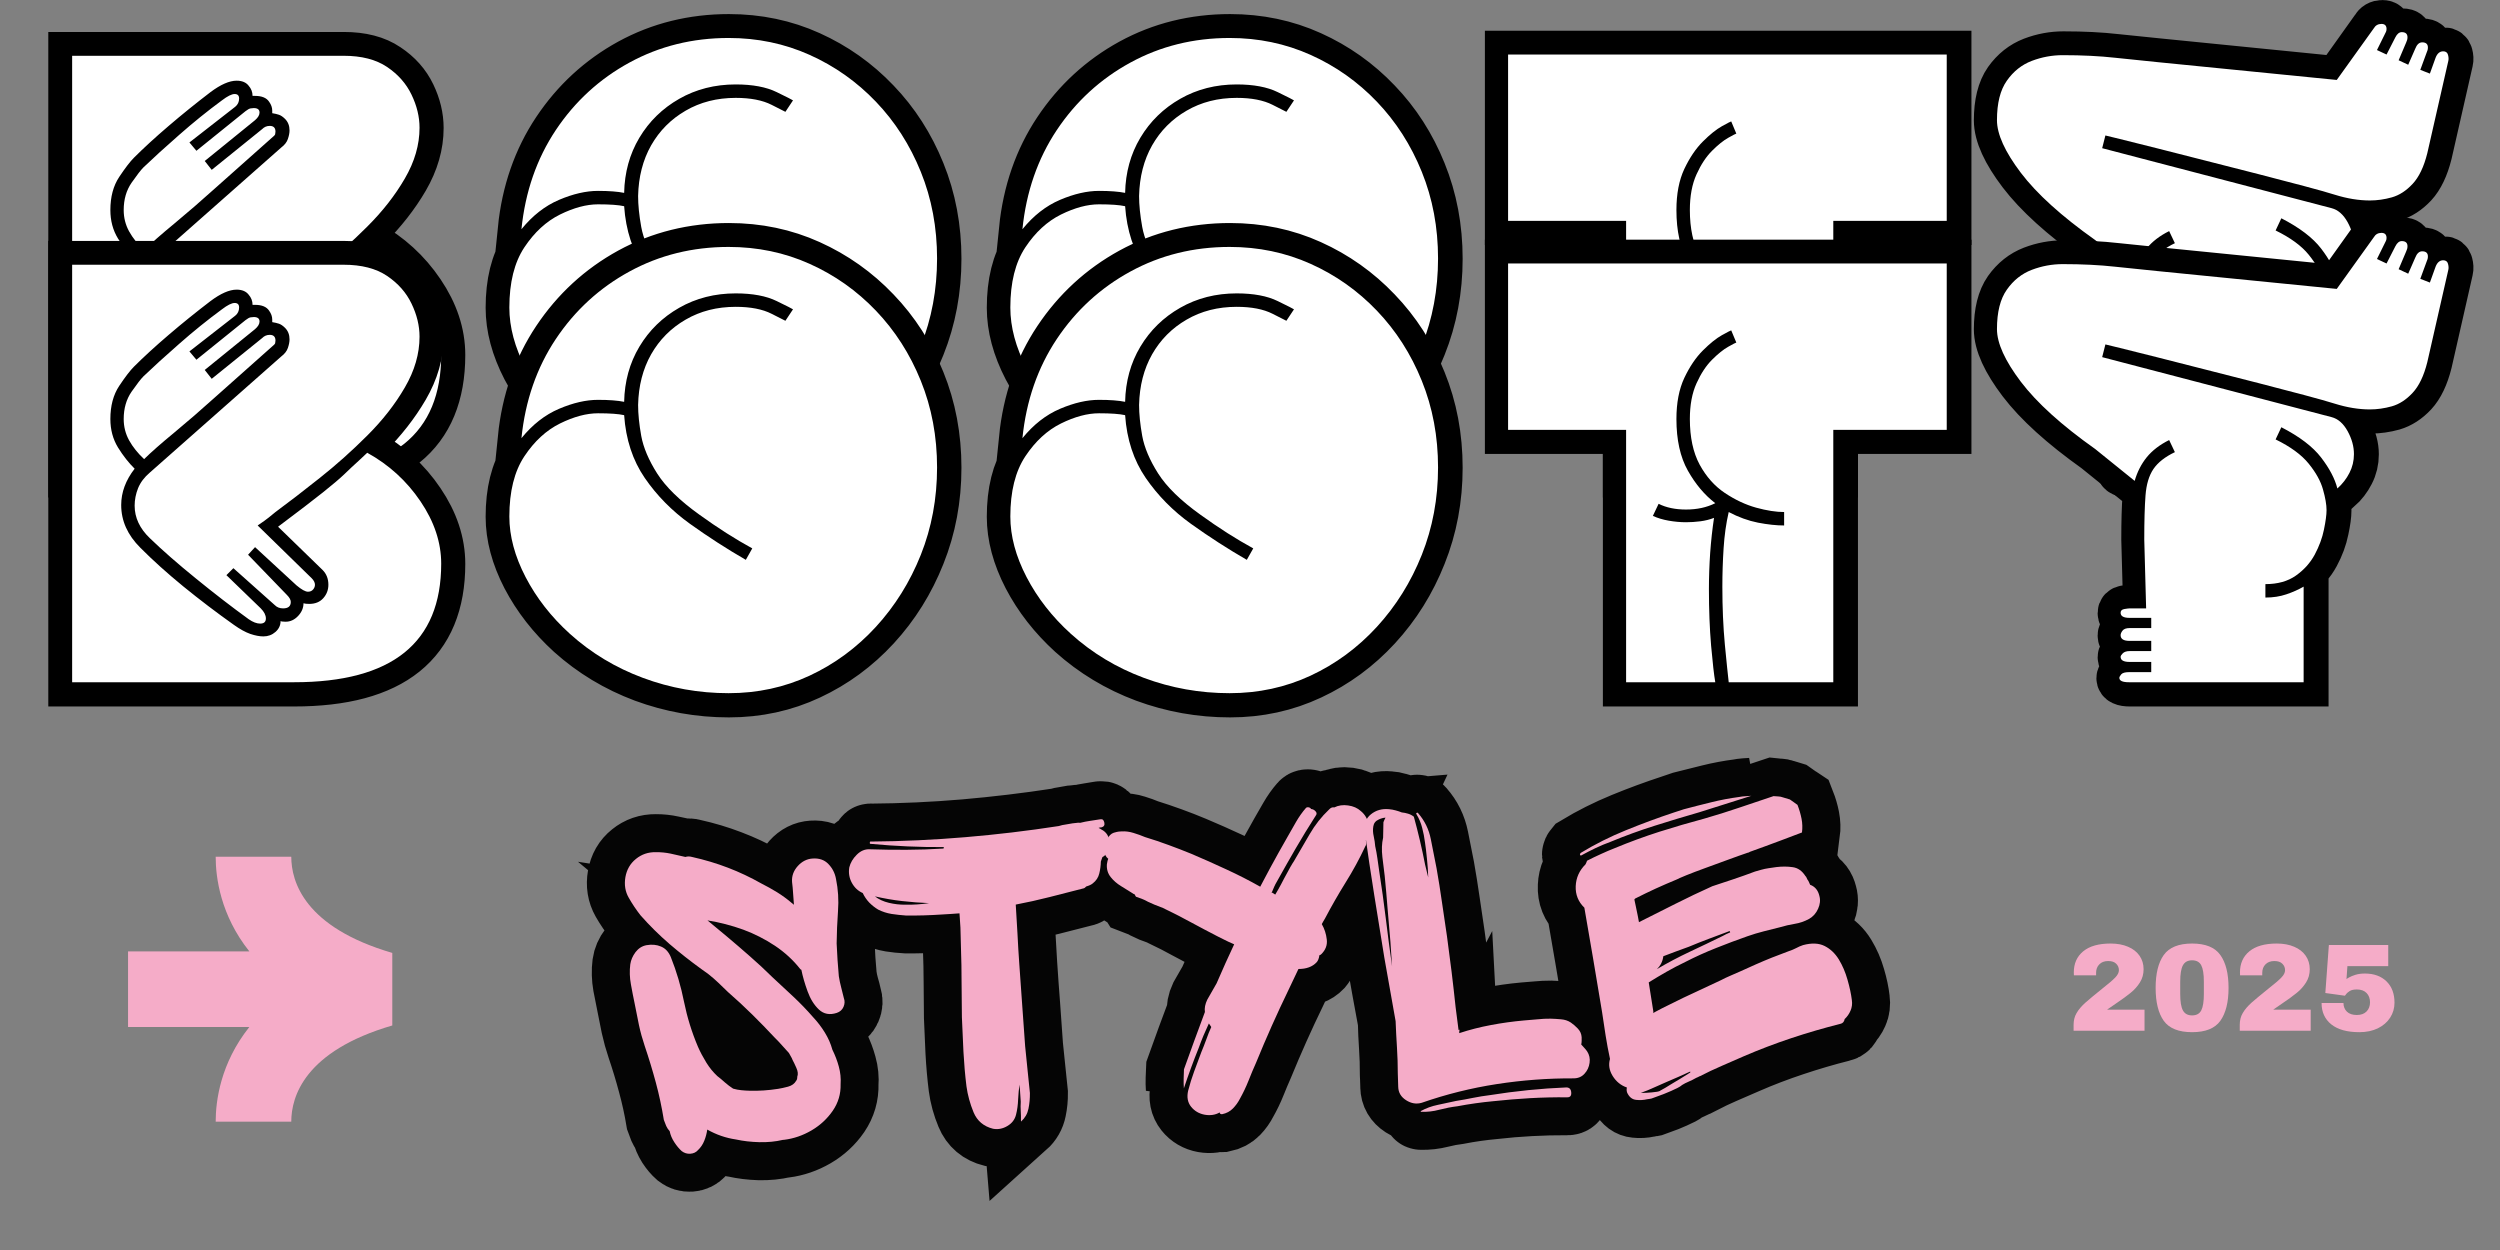
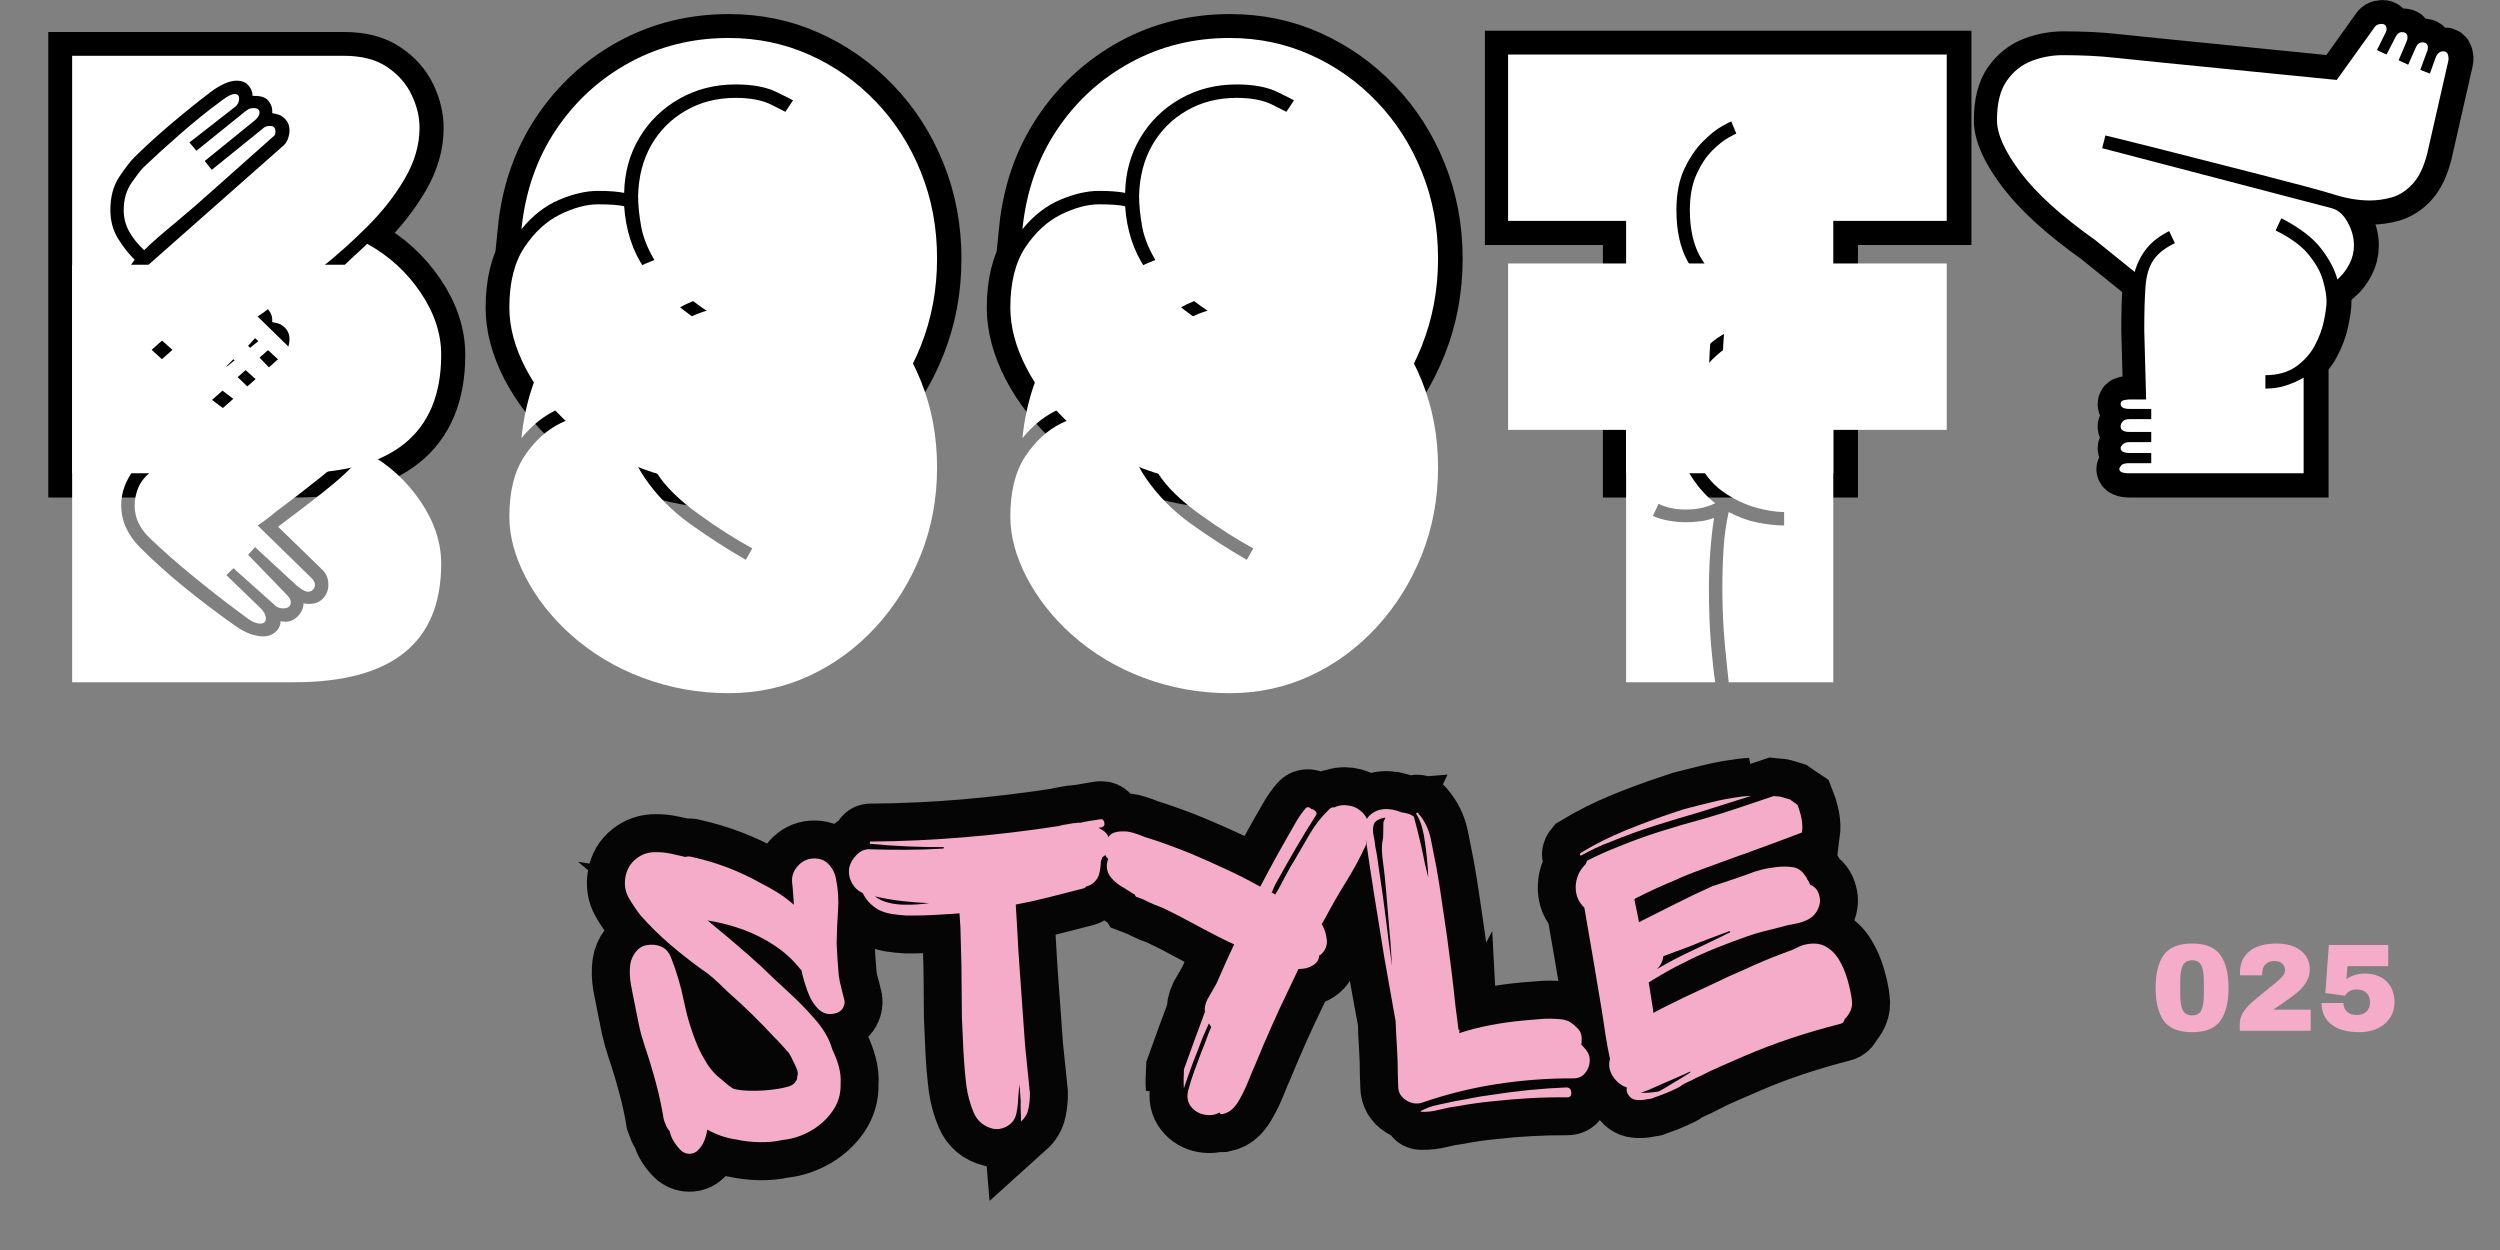
<svg xmlns="http://www.w3.org/2000/svg" version="1.0" preserveAspectRatio="xMidYMid meet" height="250" viewBox="0 0 375 187.5" zoomAndPan="magnify" width="500">
  <rect x="0" y="0" width="375" height="187.5" fill="#808080" stroke="none" />
  <defs>
    <g />
    <clipPath id="399f660552">
-       <path clip-rule="nonzero" d="M 19.191 128.508 L 58.836 128.508 L 58.836 168.152 L 19.191 168.152 Z M 19.191 128.508" />
-     </clipPath>
+       </clipPath>
    <clipPath id="c4b8bc2c33">
      <path clip-rule="nonzero" d="M 29 54 L 343 54 L 343 187 L 29 187 Z M 29 54" />
    </clipPath>
    <clipPath id="140dad74cc">
      <path clip-rule="nonzero" d="M 0.5 0 L 374.5 0 L 374.5 114 L 0.5 114 Z M 0.5 0" />
    </clipPath>
    <clipPath id="17919ef1f0">
-       <path clip-rule="nonzero" d="M 0.5 0 L 374.5 0 L 374.5 145 L 0.5 145 Z M 0.5 0" />
-     </clipPath>
+       </clipPath>
  </defs>
  <g clip-path="url(#399f660552)">
    <path fill-rule="nonzero" fill-opacity="1" d="M 58.844 142.938 L 58.844 153.82 C 45.66 157.676 43.691 164.516 43.691 168.25 L 32.352 168.25 C 32.352 165.133 33.07 159.488 37.402 154.047 L 19.207 154.047 L 19.207 142.707 L 37.402 142.707 C 33.07 137.27 32.352 131.625 32.352 128.508 L 43.691 128.508 C 43.691 132.242 45.66 139.082 58.844 142.938 Z M 58.844 142.938" fill="#f5acc8" />
  </g>
  <g clip-path="url(#c4b8bc2c33)">
    <path stroke-miterlimit="4" stroke-opacity="1" stroke-width="5.198" stroke="#050505" d="M 24.754 18.819 C 24.774 19.084 24.809 19.337 24.859 19.578 C 24.913 19.814 24.961 20.063 25.001 20.33 C 25.062 20.535 25.038 20.735 24.934 20.932 C 24.834 21.127 24.67 21.254 24.445 21.314 C 23.954 21.441 23.553 21.338 23.243 21.006 C 22.936 20.675 22.705 20.245 22.55 19.713 C 22.395 19.178 22.287 18.674 22.227 18.202 C 22.207 18.202 22.197 18.196 22.197 18.187 C 22.196 18.176 22.187 18.172 22.166 18.171 C 21.716 17.516 21.166 16.942 20.519 16.45 C 19.873 15.954 19.178 15.542 18.437 15.216 C 17.659 14.866 16.86 14.597 16.038 14.413 L 17.301 15.615 C 17.793 16.087 18.285 16.569 18.776 17.066 C 19.272 17.558 19.745 18.06 20.197 18.57 C 20.648 19.047 21.099 19.525 21.55 20.007 C 22.001 20.488 22.422 20.986 22.813 21.503 C 23.099 21.849 23.345 22.217 23.55 22.608 C 23.756 22.999 23.901 23.4 23.987 23.811 C 24.147 24.202 24.267 24.598 24.348 25 C 24.433 25.395 24.446 25.8 24.385 26.21 C 24.364 26.866 24.149 27.458 23.739 27.985 C 23.327 28.506 22.814 28.923 22.196 29.232 C 21.579 29.538 20.943 29.711 20.286 29.752 L 20.197 29.751 C 19.68 29.837 19.139 29.855 18.572 29.805 C 18.011 29.75 17.484 29.649 16.993 29.504 C 16.316 29.363 15.679 29.098 15.083 28.706 C 15.023 28.972 14.935 29.224 14.819 29.459 C 14.705 29.695 14.547 29.895 14.347 30.061 C 14.202 30.206 14.02 30.278 13.806 30.279 C 13.589 30.279 13.399 30.205 13.234 30.06 C 13.068 29.894 12.912 29.684 12.768 29.429 C 12.628 29.173 12.536 28.912 12.496 28.647 C 12.412 28.541 12.343 28.419 12.293 28.278 C 12.244 28.133 12.198 27.987 12.158 27.842 C 12.073 26.98 11.943 26.117 11.767 25.255 C 11.597 24.393 11.4 23.54 11.173 22.698 C 11.048 22.227 10.948 21.747 10.873 21.254 C 10.802 20.758 10.736 20.264 10.677 19.774 C 10.617 19.343 10.558 18.896 10.503 18.435 C 10.453 17.974 10.471 17.518 10.556 17.066 C 10.616 16.775 10.755 16.507 10.97 16.262 C 11.186 16.016 11.446 15.874 11.752 15.833 C 12.123 15.793 12.452 15.845 12.737 15.991 C 13.028 16.132 13.233 16.387 13.353 16.757 C 13.685 17.76 13.921 18.796 14.061 19.863 C 14.206 20.931 14.454 21.98 14.805 23.007 C 14.95 23.378 15.119 23.748 15.309 24.12 C 15.504 24.486 15.736 24.814 16.009 25.104 C 16.169 25.245 16.331 25.399 16.497 25.563 C 16.663 25.73 16.838 25.884 17.023 26.03 C 17.209 26.089 17.392 26.135 17.572 26.165 C 17.758 26.195 17.944 26.22 18.128 26.241 C 18.765 26.306 19.421 26.305 20.099 26.24 C 20.304 26.22 20.535 26.185 20.79 26.136 C 21.051 26.085 21.241 25.967 21.362 25.782 C 21.427 25.722 21.46 25.63 21.459 25.503 C 21.54 25.338 21.532 25.132 21.437 24.886 C 21.346 24.641 21.271 24.456 21.211 24.33 C 21.192 24.25 21.16 24.169 21.115 24.09 C 21.074 24.005 21.033 23.922 20.993 23.842 C 20.854 23.656 20.711 23.47 20.566 23.285 C 20.419 23.1 20.265 22.915 20.098 22.729 C 19.627 22.156 19.146 21.594 18.655 21.036 C 18.163 20.48 17.65 19.937 17.113 19.405 C 16.908 19.179 16.702 18.954 16.497 18.728 C 16.292 18.502 16.076 18.288 15.85 18.082 L 15.391 17.714 C 14.67 17.116 13.98 16.495 13.324 15.848 C 12.667 15.202 12.052 14.508 11.481 13.766 C 11.211 13.38 10.967 12.965 10.751 12.524 C 10.536 12.079 10.491 11.599 10.617 11.089 C 10.737 10.577 11.003 10.178 11.415 9.893 C 11.825 9.602 12.289 9.477 12.805 9.516 C 13.15 9.537 13.487 9.595 13.812 9.69 C 14.144 9.779 14.475 9.878 14.806 9.984 C 14.95 9.938 15.103 9.948 15.263 10.012 C 16.106 10.259 16.905 10.557 17.663 10.908 C 18.424 11.254 19.166 11.662 19.889 12.135 C 20.234 12.34 20.572 12.56 20.903 12.795 C 21.234 13.031 21.553 13.295 21.859 13.585 L 22.008 13.736 C 22.01 13.47 22.009 13.209 22.008 12.953 C 22.009 12.698 21.999 12.434 21.979 12.163 C 21.979 11.758 22.131 11.407 22.437 11.111 C 22.748 10.809 23.099 10.659 23.49 10.66 C 23.941 10.659 24.295 10.81 24.551 11.11 C 24.812 11.406 24.962 11.758 25.001 12.164 C 25.102 12.886 25.1 13.622 24.993 14.374 C 24.894 15.122 24.813 15.853 24.754 16.571 C 24.734 17.332 24.733 18.081 24.754 18.819 Z M 43.295 11.855 C 43.255 11.981 43.212 12.083 43.167 12.164 C 43.146 12.434 43.096 12.703 43.016 12.969 C 42.936 13.234 42.77 13.45 42.52 13.615 C 42.42 13.695 42.267 13.758 42.06 13.803 C 41.982 13.884 41.908 13.924 41.843 13.923 C 41.066 14.068 40.288 14.213 39.504 14.36 C 38.723 14.5 37.943 14.62 37.166 14.721 C 37.166 15.402 37.16 16.082 37.152 16.759 C 37.141 17.435 37.136 18.112 37.136 18.788 C 37.136 19.731 37.14 20.671 37.152 21.609 C 37.162 22.54 37.166 23.48 37.166 24.427 C 37.187 24.96 37.206 25.499 37.226 26.045 C 37.245 26.586 37.267 27.125 37.287 27.661 C 37.267 28.028 37.209 28.381 37.114 28.722 C 37.023 29.062 36.835 29.347 36.55 29.571 L 36.549 29.503 C 36.57 29.277 36.58 29.058 36.58 28.842 C 36.58 28.626 36.589 28.415 36.61 28.21 L 36.609 27.044 C 36.549 27.31 36.497 27.639 36.452 28.029 C 36.412 28.422 36.342 28.769 36.242 29.075 C 36.136 29.406 35.917 29.654 35.587 29.82 C 35.262 29.979 34.936 30.02 34.61 29.94 C 33.973 29.735 33.552 29.329 33.347 28.722 C 33.14 28.115 33.017 27.514 32.978 26.918 C 32.933 26.139 32.915 25.35 32.925 24.548 C 32.94 23.747 32.958 22.956 32.977 22.18 C 33.018 21.397 33.063 20.606 33.113 19.804 C 33.164 19.001 33.199 18.201 33.219 17.405 L 33.287 16.052 L 33.286 15.058 C 33.08 15.059 32.88 15.058 32.684 15.058 C 32.489 15.059 32.289 15.059 32.083 15.059 C 31.24 15.059 30.418 15.028 29.616 14.968 C 29.29 14.929 28.967 14.874 28.646 14.802 C 28.331 14.728 28.028 14.61 27.736 14.449 C 27.532 14.304 27.341 14.129 27.165 13.924 C 26.995 13.718 26.856 13.493 26.751 13.246 C 26.445 13.081 26.215 12.83 26.06 12.495 C 25.904 12.154 25.869 11.798 25.954 11.426 C 26.055 11.12 26.242 10.845 26.518 10.6 C 26.799 10.349 27.102 10.246 27.428 10.291 C 28.27 10.371 29.112 10.437 29.954 10.487 C 30.796 10.538 31.64 10.563 32.481 10.563 C 32.481 10.541 32.486 10.527 32.497 10.517 C 32.507 10.507 32.511 10.492 32.511 10.472 C 30.847 10.371 29.186 10.187 27.526 9.915 C 27.481 9.915 27.464 9.885 27.473 9.825 C 27.488 9.766 27.516 9.744 27.556 9.765 C 29.711 9.891 31.867 9.933 34.023 9.892 C 36.179 9.847 38.324 9.733 40.459 9.547 C 40.625 9.507 40.789 9.482 40.949 9.472 C 41.114 9.461 41.27 9.446 41.414 9.427 C 41.495 9.427 41.581 9.422 41.671 9.412 C 41.766 9.402 41.855 9.406 41.941 9.426 C 42.166 9.386 42.396 9.356 42.634 9.336 C 42.868 9.31 43.1 9.288 43.324 9.269 C 43.47 9.248 43.558 9.325 43.588 9.503 C 43.617 9.678 43.549 9.784 43.384 9.825 C 43.284 9.826 43.212 9.835 43.166 9.855 C 43.253 9.895 43.314 9.938 43.354 9.982 C 43.705 10.189 43.877 10.512 43.866 10.952 C 43.856 11.395 43.665 11.695 43.295 11.855 Z M 29.616 14.232 C 30.153 14.271 30.697 14.271 31.248 14.232 C 30.632 14.172 30.016 14.087 29.399 13.976 C 28.787 13.861 28.182 13.71 27.587 13.525 C 27.833 13.75 28.138 13.92 28.504 14.035 C 28.875 14.146 29.246 14.211 29.616 14.232 Z M 61.307 12.322 C 60.856 13.144 60.352 13.94 59.795 14.713 C 59.244 15.479 58.722 16.265 58.232 17.067 C 58.192 17.127 58.149 17.188 58.103 17.255 C 58.063 17.315 58.024 17.375 57.984 17.435 C 58.149 17.76 58.241 18.118 58.262 18.511 C 58.282 18.902 58.127 19.229 57.795 19.495 C 57.775 19.515 57.755 19.525 57.736 19.525 C 57.716 19.526 57.696 19.535 57.675 19.555 C 57.634 19.762 57.561 19.916 57.456 20.022 C 57.151 20.307 56.731 20.429 56.194 20.39 L 55.427 21.773 C 54.524 23.358 53.672 24.969 52.871 26.608 C 52.665 27 52.465 27.402 52.268 27.812 C 52.073 28.223 51.852 28.614 51.606 28.985 C 51.462 29.231 51.286 29.447 51.081 29.632 C 50.874 29.816 50.618 29.93 50.314 29.971 C 50.214 29.969 50.163 29.93 50.163 29.85 C 49.851 29.99 49.507 30.016 49.125 29.924 C 48.749 29.83 48.453 29.63 48.239 29.323 C 48.022 29.012 47.975 28.642 48.096 28.211 C 48.241 27.779 48.41 27.349 48.607 26.917 C 48.801 26.486 48.99 26.065 49.171 25.653 C 49.316 25.368 49.45 25.082 49.568 24.796 C 49.695 24.506 49.829 24.227 49.975 23.962 C 49.955 23.921 49.931 23.882 49.899 23.841 C 49.87 23.801 49.842 23.758 49.817 23.714 C 49.677 23.985 49.538 24.253 49.404 24.518 C 49.273 24.784 49.145 25.062 49.021 25.354 C 48.589 26.235 48.187 27.127 47.817 28.03 C 47.817 27.805 47.826 27.584 47.848 27.369 C 47.867 27.152 47.89 26.943 47.914 26.737 C 48.201 26.08 48.481 25.438 48.756 24.811 C 49.033 24.186 49.316 23.554 49.606 22.917 C 49.586 22.651 49.657 22.372 49.817 22.082 L 50.531 21.007 C 50.572 20.926 50.591 20.886 50.591 20.886 C 51.003 20.084 51.443 19.262 51.915 18.42 C 51.67 18.295 51.443 18.172 51.239 18.052 C 51.033 17.926 50.89 17.843 50.81 17.804 C 50.233 17.453 49.661 17.099 49.095 16.744 C 48.534 16.381 47.955 16.036 47.358 15.705 C 47.233 15.626 47.14 15.575 47.081 15.555 C 46.935 15.495 46.789 15.43 46.643 15.36 C 46.503 15.284 46.36 15.207 46.215 15.126 C 46.094 15.041 45.967 14.968 45.831 14.908 C 45.696 14.849 45.559 14.786 45.418 14.72 L 45.321 14.54 C 45.28 14.539 45.24 14.52 45.2 14.48 C 44.975 14.315 44.721 14.134 44.441 13.939 C 44.166 13.744 43.939 13.518 43.763 13.261 C 43.594 13.005 43.528 12.713 43.568 12.382 C 43.608 12.197 43.649 12.073 43.688 12.013 C 43.528 11.868 43.454 11.667 43.464 11.412 C 43.473 11.157 43.548 10.91 43.689 10.674 C 43.835 10.439 44 10.298 44.185 10.253 C 44.35 10.214 44.464 10.193 44.523 10.193 L 44.741 10.193 C 45.007 10.193 45.274 10.246 45.538 10.351 C 45.803 10.451 46.062 10.564 46.313 10.69 C 46.845 10.895 47.366 11.111 47.877 11.336 C 48.393 11.562 48.897 11.799 49.389 12.044 C 50.171 12.435 50.944 12.841 51.712 13.262 C 52.485 13.683 53.229 14.128 53.945 14.601 L 54.691 13.397 C 54.915 13.051 55.14 12.703 55.367 12.352 C 55.592 12 55.817 11.652 56.044 11.306 C 56.248 10.996 56.464 10.673 56.69 10.336 C 56.916 9.995 57.161 9.693 57.427 9.427 C 57.467 9.386 57.527 9.376 57.608 9.397 C 57.692 9.417 57.745 9.456 57.766 9.517 C 57.89 9.537 57.993 9.6 58.074 9.705 C 58.158 9.805 58.15 9.908 58.044 10.014 C 57.532 10.709 57.033 11.42 56.548 12.142 C 56.066 12.857 55.59 13.585 55.119 14.323 C 55.039 14.426 54.965 14.543 54.9 14.667 C 54.84 14.788 54.78 14.908 54.721 15.029 C 54.699 15.029 54.69 15.034 54.689 15.043 C 54.69 15.054 54.69 15.059 54.69 15.059 C 54.709 15.039 54.754 15.062 54.825 15.127 C 54.896 15.187 54.93 15.216 54.93 15.216 C 54.93 15.216 55.003 15.108 55.148 14.893 C 55.294 14.677 55.452 14.427 55.623 14.141 C 55.797 13.851 55.959 13.597 56.103 13.381 C 56.25 13.166 56.331 13.048 56.352 13.028 C 56.763 12.431 57.169 11.833 57.569 11.232 C 57.97 10.624 58.446 10.096 58.998 9.644 C 59.124 9.519 59.247 9.477 59.367 9.517 C 59.658 9.397 59.976 9.371 60.321 9.442 C 60.672 9.512 60.952 9.659 61.157 9.885 C 61.443 10.156 61.6 10.482 61.63 10.863 C 61.661 11.239 61.573 11.592 61.367 11.924 C 61.412 12.084 61.393 12.216 61.307 12.322 Z M 74.493 29.105 C 72.743 28.985 70.987 29.003 69.222 29.158 C 67.457 29.308 65.723 29.619 64.017 30.091 C 63.647 30.176 63.291 30.095 62.95 29.849 C 62.615 29.598 62.457 29.281 62.477 28.894 C 62.477 28.73 62.482 28.575 62.492 28.429 C 62.501 28.283 62.507 28.14 62.506 27.999 C 62.547 27.403 62.567 26.802 62.567 26.195 C 62.566 25.589 62.579 24.989 62.604 24.398 C 62.519 23.675 62.433 22.946 62.349 22.21 C 62.268 21.468 62.189 20.739 62.108 20.021 C 61.963 18.562 61.823 17.104 61.687 15.645 C 61.556 14.186 61.442 12.74 61.342 11.307 C 61.296 10.789 61.459 10.403 61.829 10.149 C 62.2 9.893 62.622 9.805 63.094 9.886 C 63.259 9.906 63.412 9.943 63.551 9.998 C 63.698 10.049 63.832 10.102 63.958 10.164 C 64.098 10.184 64.237 10.222 64.371 10.276 C 64.507 10.326 64.634 10.402 64.754 10.501 C 64.98 11.609 65.166 12.721 65.312 13.833 L 65.461 14.72 C 65.487 14.354 65.486 13.93 65.463 13.45 C 65.441 12.964 65.421 12.587 65.401 12.322 C 65.381 11.97 65.341 11.631 65.282 11.306 C 65.222 10.975 65.109 10.657 64.943 10.351 C 64.922 10.312 64.933 10.28 64.972 10.262 C 65.013 10.236 65.043 10.247 65.063 10.291 C 65.475 10.822 65.724 11.432 65.815 12.118 C 65.911 12.806 65.998 13.48 66.078 14.141 C 66.163 14.918 66.236 15.699 66.296 16.48 C 66.357 17.261 66.42 18.041 66.485 18.819 C 66.605 20.442 66.697 22.074 66.762 23.714 L 66.854 25.285 C 66.854 25.285 66.857 25.285 66.868 25.284 C 66.879 25.285 66.894 25.275 66.913 25.255 L 66.912 25.316 C 66.913 25.361 66.907 25.392 66.899 25.413 C 66.889 25.432 66.883 25.464 66.882 25.503 C 67.6 25.318 68.337 25.179 69.093 25.09 C 69.855 24.995 70.618 24.937 71.379 24.917 C 71.685 24.917 71.991 24.913 72.297 24.902 C 72.608 24.893 72.908 24.896 73.2 24.917 C 73.426 24.938 73.661 24.969 73.907 25.014 C 74.152 25.055 74.368 25.144 74.554 25.285 C 74.719 25.411 74.871 25.562 75.012 25.737 C 75.157 25.911 75.23 26.113 75.229 26.338 C 75.229 26.418 75.224 26.502 75.215 26.587 C 75.204 26.667 75.19 26.746 75.169 26.827 C 75.229 26.908 75.29 26.985 75.35 27.06 C 75.415 27.131 75.477 27.217 75.538 27.323 C 75.683 27.568 75.724 27.834 75.659 28.121 C 75.599 28.406 75.465 28.646 75.259 28.841 C 75.055 29.037 74.799 29.126 74.493 29.105 Z M 61.988 12.352 C 62.027 12.617 62.057 12.896 62.078 13.185 C 62.098 13.473 62.118 13.758 62.139 14.044 C 62.243 15.151 62.325 16.257 62.387 17.361 C 62.447 18.458 62.519 19.551 62.605 20.638 L 62.604 18.946 C 62.579 18.184 62.561 17.429 62.551 16.683 C 62.542 15.93 62.527 15.174 62.506 14.413 C 62.487 14.047 62.462 13.618 62.432 13.127 C 62.402 12.63 62.447 12.186 62.566 11.795 L 62.665 10.749 C 62.704 10.65 62.755 10.548 62.814 10.441 C 62.675 10.443 62.521 10.472 62.356 10.532 C 62.131 10.618 61.99 10.767 61.935 10.983 C 61.885 11.198 61.881 11.43 61.92 11.674 C 61.964 11.92 61.987 12.147 61.988 12.352 Z M 73.967 30.368 C 73.123 30.309 72.282 30.273 71.44 30.264 C 70.597 30.253 69.756 30.267 68.913 30.308 C 68.092 30.329 67.259 30.39 66.417 30.496 C 66.03 30.517 65.623 30.567 65.19 30.647 C 64.76 30.726 64.339 30.747 63.928 30.707 C 63.887 30.706 63.887 30.686 63.927 30.646 C 64.274 30.481 64.667 30.368 65.109 30.308 C 65.549 30.247 65.966 30.186 66.356 30.12 C 66.768 30.079 67.164 30.036 67.544 29.986 C 67.925 29.934 68.311 29.901 68.702 29.88 C 70.468 29.714 72.222 29.651 73.966 29.693 C 74.172 29.711 74.275 29.834 74.275 30.06 C 74.274 30.286 74.173 30.389 73.967 30.368 Z M 75.996 13.735 C 77.024 13.204 78.092 12.752 79.2 12.382 C 80.307 12.01 81.417 11.683 82.531 11.397 L 83.237 11.208 C 83.874 11.089 84.51 10.972 85.147 10.862 C 85.783 10.747 86.43 10.67 87.087 10.629 C 87.227 10.61 87.366 10.599 87.501 10.599 C 87.635 10.599 87.775 10.599 87.914 10.6 C 87.322 10.739 86.719 10.887 86.101 11.043 C 85.485 11.199 84.879 11.347 84.282 11.486 C 83.234 11.712 82.192 11.956 81.155 12.216 C 80.118 12.471 79.086 12.773 78.065 13.119 C 77.713 13.224 77.367 13.344 77.026 13.479 C 76.69 13.611 76.346 13.758 75.996 13.922 C 75.916 13.883 75.915 13.821 75.996 13.735 Z M 93.277 26.271 C 93.236 26.456 93.133 26.558 92.967 26.579 C 91.84 26.784 90.705 27.038 89.561 27.338 C 88.423 27.634 87.31 27.977 86.223 28.369 C 85.71 28.555 85.192 28.738 84.666 28.925 C 84.144 29.111 83.627 29.316 83.11 29.541 L 83.079 29.541 C 83.06 29.561 83.029 29.577 82.989 29.587 C 82.949 29.597 82.908 29.612 82.869 29.632 C 82.703 29.713 82.532 29.784 82.358 29.849 C 82.183 29.911 82.012 29.98 81.846 30.06 L 81.815 30.09 C 81.695 30.175 81.465 30.278 81.125 30.398 C 80.788 30.525 80.47 30.627 80.17 30.707 C 79.873 30.791 79.726 30.835 79.726 30.835 C 79.726 30.835 79.688 30.84 79.612 30.849 C 79.543 30.861 79.477 30.865 79.418 30.865 C 79.172 30.904 78.924 30.902 78.673 30.857 C 78.428 30.817 78.245 30.664 78.125 30.399 C 78.065 30.279 78.054 30.135 78.094 29.97 C 77.703 29.805 77.4 29.522 77.183 29.12 C 76.968 28.72 76.934 28.326 77.079 27.939 C 76.994 27.403 76.926 26.864 76.876 26.323 C 76.826 25.776 76.78 25.235 76.74 24.699 L 76.365 21.007 L 75.996 17.495 C 75.605 17.063 75.441 16.561 75.508 15.985 C 75.567 15.411 75.822 14.931 76.275 14.539 C 76.294 14.5 76.314 14.46 76.335 14.42 C 76.354 14.375 76.375 14.332 76.395 14.292 C 76.726 14.146 77.053 14.013 77.379 13.894 C 77.711 13.767 78.042 13.655 78.372 13.555 C 79.395 13.205 80.425 12.901 81.462 12.644 C 82.5 12.389 83.542 12.159 84.59 11.953 C 85.412 11.768 86.222 11.567 87.019 11.352 C 87.821 11.137 88.623 10.925 89.425 10.721 C 89.531 10.74 89.639 10.754 89.749 10.765 C 89.865 10.775 89.963 10.801 90.043 10.84 L 90.539 11.028 C 90.619 11.089 90.699 11.157 90.78 11.232 C 90.865 11.302 90.948 11.366 91.028 11.427 C 91.133 11.757 91.206 12.084 91.246 12.404 C 91.286 12.72 91.276 13.032 91.215 13.337 L 89.674 13.804 C 89.344 13.903 88.998 14.006 88.637 14.11 C 88.28 14.212 87.927 14.312 87.575 14.412 C 87.495 14.457 87.435 14.48 87.396 14.479 C 87.005 14.58 86.546 14.707 86.019 14.864 C 85.498 15.019 84.975 15.174 84.448 15.33 C 83.927 15.48 83.48 15.618 83.11 15.742 C 82.744 15.863 82.517 15.943 82.432 15.983 C 81.941 16.149 81.447 16.324 80.952 16.51 C 80.459 16.695 79.978 16.89 79.507 17.097 L 79.448 17.157 C 79.468 17.257 79.492 17.427 79.523 17.668 C 79.552 17.904 79.582 18.124 79.613 18.33 C 79.648 18.536 79.666 18.667 79.666 18.728 C 80.528 18.358 81.385 17.994 82.238 17.638 C 83.089 17.278 83.957 16.931 84.838 16.599 C 85.33 16.48 85.827 16.352 86.327 16.217 C 86.834 16.081 87.333 15.944 87.825 15.803 L 88.223 15.706 C 88.408 15.666 88.588 15.64 88.764 15.631 C 88.939 15.621 89.121 15.606 89.306 15.586 C 89.697 15.565 90.065 15.593 90.411 15.668 C 90.762 15.737 91.04 15.956 91.245 16.321 C 91.287 16.367 91.311 16.41 91.32 16.45 C 91.33 16.49 91.346 16.53 91.366 16.57 C 91.407 16.63 91.437 16.693 91.456 16.759 C 91.477 16.819 91.5 16.878 91.524 16.938 C 91.544 16.959 91.563 16.969 91.585 16.969 C 91.87 17.115 92.042 17.373 92.104 17.743 C 92.169 18.03 92.123 18.322 91.967 18.622 C 91.812 18.919 91.592 19.139 91.305 19.284 C 90.974 19.425 90.64 19.512 90.298 19.549 C 89.962 19.578 89.622 19.633 89.275 19.714 C 88.905 19.773 88.529 19.841 88.147 19.916 C 87.767 19.986 87.393 20.072 87.028 20.171 C 86.285 20.378 85.548 20.601 84.816 20.842 C 84.089 21.076 83.367 21.347 82.65 21.654 C 82.2 21.838 81.764 22.035 81.343 22.239 C 80.922 22.446 80.495 22.66 80.064 22.886 L 80.245 24.887 C 80.245 24.906 80.244 24.922 80.245 24.931 C 80.244 24.942 80.245 24.967 80.244 25.006 L 80.342 24.947 C 80.687 24.782 81.031 24.633 81.372 24.503 C 81.714 24.369 82.046 24.23 82.372 24.09 L 84.989 23.067 C 85.216 22.966 85.445 22.876 85.681 22.797 C 85.922 22.711 86.155 22.628 86.38 22.548 C 86.747 22.402 87.115 22.264 87.486 22.135 C 87.856 21.998 88.226 21.869 88.591 21.743 L 89.795 21.376 C 89.96 21.335 90.125 21.28 90.29 21.21 C 90.456 21.135 90.619 21.076 90.779 21.037 C 91.377 20.912 91.865 20.964 92.246 21.194 C 92.626 21.419 92.93 21.749 93.155 22.18 C 93.38 22.611 93.549 23.081 93.659 23.592 C 93.775 24.104 93.842 24.577 93.862 25.007 C 93.882 25.278 93.835 25.522 93.719 25.737 C 93.609 25.952 93.461 26.129 93.277 26.271 Z M 85.825 19.743 C 85.352 19.889 84.874 20.035 84.388 20.179 C 83.907 20.319 83.43 20.472 82.958 20.637 C 82.647 20.719 82.345 20.806 82.049 20.901 C 81.754 20.992 81.461 21.077 81.169 21.157 C 81.109 21.507 80.947 21.797 80.68 22.022 C 81.438 21.631 82.212 21.282 83.004 20.976 C 83.796 20.666 84.571 20.358 85.327 20.052 C 85.493 19.972 85.668 19.899 85.854 19.833 Z M 79.018 30.399 C 79.244 30.419 79.501 30.424 79.785 30.414 C 80.072 30.404 80.237 30.388 80.282 30.368 C 80.323 30.369 80.352 30.358 80.373 30.338 C 80.493 30.278 80.615 30.215 80.741 30.15 C 80.866 30.09 80.979 30.03 81.08 29.97 C 81.324 29.845 81.566 29.722 81.801 29.601 C 82.036 29.476 82.268 29.353 82.494 29.232 L 82.493 29.164 C 82.227 29.27 81.952 29.375 81.666 29.482 C 81.381 29.581 81.092 29.681 80.801 29.782 C 80.515 29.887 80.222 29.996 79.922 30.105 C 79.625 30.221 79.325 30.319 79.018 30.399 Z M 79.018 30.399" stroke-linejoin="miter" fill="none" transform="matrix(2.186, -0.144, 0.144, 2.186, 69.002, 108.859)" stroke-linecap="butt" />
  </g>
  <g fill-opacity="1" fill="#f5acc8">
    <g transform="translate(95.184, 172.998)">
      <g>
        <path d="M 30.641 -26.562 C 30.734 -25.977 30.848 -25.43 30.984 -24.922 C 31.117 -24.422 31.254 -23.879 31.391 -23.297 C 31.555 -22.859 31.539 -22.414 31.344 -21.969 C 31.156 -21.531 30.816 -21.227 30.328 -21.062 C 29.273 -20.719 28.383 -20.883 27.656 -21.562 C 26.938 -22.238 26.367 -23.148 25.953 -24.297 C 25.535 -25.441 25.223 -26.523 25.016 -27.547 C 24.973 -27.535 24.953 -27.539 24.953 -27.562 C 24.953 -27.582 24.93 -27.594 24.891 -27.594 C 23.816 -28.969 22.535 -30.148 21.047 -31.141 C 19.555 -32.129 17.977 -32.93 16.312 -33.547 C 14.562 -34.18 12.77 -34.645 10.938 -34.938 L 13.875 -32.5 C 15.031 -31.531 16.18 -30.539 17.328 -29.531 C 18.473 -28.531 19.578 -27.504 20.641 -26.453 C 21.691 -25.484 22.742 -24.504 23.797 -23.516 C 24.859 -22.523 25.852 -21.492 26.781 -20.422 C 27.457 -19.703 28.047 -18.93 28.547 -18.109 C 29.055 -17.285 29.43 -16.43 29.672 -15.547 C 30.086 -14.711 30.41 -13.863 30.641 -13 C 30.879 -12.133 30.969 -11.254 30.906 -10.359 C 30.945 -8.91 30.555 -7.586 29.734 -6.391 C 28.91 -5.191 27.848 -4.207 26.547 -3.438 C 25.242 -2.676 23.879 -2.207 22.453 -2.031 L 22.25 -2.016 C 21.133 -1.754 19.957 -1.641 18.719 -1.672 C 17.477 -1.703 16.305 -1.836 15.203 -2.078 C 13.703 -2.297 12.27 -2.789 10.906 -3.562 C 10.82 -2.969 10.672 -2.406 10.453 -1.875 C 10.242 -1.344 9.93 -0.879 9.516 -0.484 C 9.223 -0.148 8.836 0.031 8.359 0.062 C 7.891 0.094 7.461 -0.035 7.078 -0.328 C 6.691 -0.672 6.32 -1.113 5.969 -1.656 C 5.613 -2.195 5.379 -2.754 5.266 -3.328 C 5.055 -3.547 4.883 -3.801 4.75 -4.094 C 4.625 -4.395 4.504 -4.703 4.391 -5.016 C 4.086 -6.898 3.688 -8.77 3.188 -10.625 C 2.688 -12.477 2.129 -14.312 1.516 -16.125 C 1.172 -17.145 0.883 -18.188 0.656 -19.25 C 0.438 -20.312 0.223 -21.379 0.016 -22.453 C -0.18 -23.379 -0.367 -24.344 -0.547 -25.344 C -0.734 -26.352 -0.766 -27.359 -0.641 -28.359 C -0.547 -28.992 -0.285 -29.598 0.141 -30.172 C 0.578 -30.742 1.125 -31.094 1.781 -31.219 C 2.594 -31.363 3.32 -31.297 3.969 -31.016 C 4.625 -30.742 5.113 -30.219 5.438 -29.438 C 6.301 -27.281 6.961 -25.039 7.422 -22.719 C 7.891 -20.406 8.586 -18.156 9.516 -15.969 C 9.867 -15.176 10.285 -14.391 10.766 -13.609 C 11.242 -12.836 11.797 -12.16 12.422 -11.578 C 12.805 -11.285 13.188 -10.969 13.562 -10.625 C 13.945 -10.289 14.352 -9.984 14.781 -9.703 C 15.188 -9.586 15.594 -9.508 16 -9.469 C 16.414 -9.426 16.828 -9.398 17.234 -9.391 C 18.629 -9.348 20.062 -9.441 21.531 -9.672 C 21.977 -9.742 22.477 -9.852 23.031 -10 C 23.594 -10.156 23.992 -10.445 24.234 -10.875 C 24.359 -11.02 24.414 -11.223 24.406 -11.484 C 24.551 -11.859 24.504 -12.305 24.266 -12.828 C 24.035 -13.348 23.848 -13.738 23.703 -14 C 23.641 -14.176 23.555 -14.348 23.453 -14.516 C 23.348 -14.691 23.25 -14.867 23.156 -15.047 C 22.812 -15.422 22.469 -15.801 22.125 -16.188 C 21.789 -16.57 21.426 -16.957 21.031 -17.344 C 19.914 -18.539 18.781 -19.707 17.625 -20.844 C 16.477 -21.977 15.273 -23.094 14.016 -24.188 C 13.535 -24.656 13.055 -25.117 12.578 -25.578 C 12.098 -26.035 11.594 -26.473 11.062 -26.891 L 10.016 -27.641 C 8.359 -28.836 6.766 -30.094 5.234 -31.406 C 3.703 -32.727 2.254 -34.16 0.891 -35.703 C 0.254 -36.516 -0.328 -37.383 -0.859 -38.312 C -1.398 -39.238 -1.57 -40.273 -1.375 -41.422 C -1.176 -42.555 -0.648 -43.469 0.203 -44.156 C 1.055 -44.852 2.047 -45.191 3.172 -45.172 C 3.93 -45.18 4.68 -45.109 5.422 -44.953 C 6.16 -44.797 6.895 -44.629 7.625 -44.453 C 7.926 -44.555 8.258 -44.555 8.625 -44.453 C 10.5 -44.035 12.289 -43.5 14 -42.844 C 15.719 -42.188 17.395 -41.395 19.031 -40.469 C 19.82 -40.07 20.598 -39.641 21.359 -39.172 C 22.117 -38.703 22.848 -38.172 23.547 -37.578 L 23.906 -37.281 C 23.863 -37.863 23.82 -38.438 23.781 -39 C 23.75 -39.562 23.695 -40.129 23.625 -40.703 C 23.562 -41.586 23.844 -42.379 24.469 -43.078 C 25.102 -43.785 25.848 -44.164 26.703 -44.219 C 27.691 -44.289 28.484 -44.016 29.078 -43.391 C 29.68 -42.773 30.062 -42.023 30.219 -41.141 C 30.539 -39.586 30.641 -37.984 30.516 -36.328 C 30.398 -34.68 30.332 -33.066 30.312 -31.484 C 30.383 -29.816 30.492 -28.176 30.641 -26.562 Z M 30.641 -26.562" />
      </g>
    </g>
  </g>
  <g fill-opacity="1" fill="#f5acc8">
    <g transform="translate(129.518, 170.735)">
      <g>
        <path d="M 35.844 -42.172 C 35.758 -41.91 35.68 -41.688 35.609 -41.5 C 35.598 -40.914 35.52 -40.32 35.375 -39.719 C 35.238 -39.125 34.914 -38.629 34.406 -38.234 C 34.188 -38.047 33.859 -37.891 33.422 -37.766 C 33.254 -37.578 33.102 -37.477 32.969 -37.469 C 31.281 -37.039 29.594 -36.609 27.906 -36.172 C 26.219 -35.742 24.531 -35.367 22.844 -35.047 C 22.945 -33.566 23.035 -32.082 23.109 -30.594 C 23.18 -29.102 23.27 -27.625 23.375 -26.156 C 23.508 -24.082 23.656 -22.023 23.812 -19.984 C 23.969 -17.953 24.113 -15.906 24.25 -13.844 C 24.375 -12.676 24.492 -11.492 24.609 -10.297 C 24.723 -9.109 24.844 -7.938 24.969 -6.781 C 24.977 -5.957 24.906 -5.172 24.75 -4.422 C 24.602 -3.68 24.234 -3.039 23.641 -2.5 L 23.625 -2.641 C 23.633 -3.141 23.625 -3.625 23.594 -4.094 C 23.562 -4.562 23.562 -5.02 23.594 -5.469 L 23.422 -8.047 C 23.316 -7.441 23.242 -6.711 23.203 -5.859 C 23.172 -5.004 23.066 -4.234 22.891 -3.547 C 22.711 -2.805 22.273 -2.234 21.578 -1.828 C 20.891 -1.422 20.176 -1.285 19.438 -1.422 C 18.031 -1.773 17.055 -2.598 16.516 -3.891 C 15.984 -5.191 15.629 -6.488 15.453 -7.781 C 15.242 -9.477 15.094 -11.203 15 -12.953 C 14.914 -14.711 14.836 -16.445 14.766 -18.156 C 14.742 -19.863 14.727 -21.598 14.719 -23.359 C 14.719 -25.117 14.688 -26.867 14.625 -28.609 L 14.547 -31.594 L 14.406 -33.734 C 13.957 -33.703 13.52 -33.672 13.094 -33.641 C 12.664 -33.617 12.227 -33.594 11.781 -33.562 C 9.938 -33.438 8.133 -33.383 6.375 -33.406 C 5.656 -33.457 4.941 -33.535 4.234 -33.641 C 3.523 -33.754 2.848 -33.973 2.203 -34.297 C 1.734 -34.578 1.289 -34.926 0.875 -35.344 C 0.469 -35.77 0.141 -36.25 -0.109 -36.781 C -0.816 -37.094 -1.363 -37.609 -1.75 -38.328 C -2.133 -39.047 -2.258 -39.812 -2.125 -40.625 C -1.957 -41.32 -1.582 -41.957 -1 -42.531 C -0.426 -43.102 0.211 -43.375 0.922 -43.344 C 2.773 -43.281 4.625 -43.254 6.469 -43.266 C 8.32 -43.273 10.172 -43.336 12.016 -43.453 C 12.016 -43.492 12.02 -43.523 12.031 -43.547 C 12.051 -43.578 12.062 -43.617 12.062 -43.672 C 8.426 -43.648 4.766 -43.812 1.078 -44.156 C 0.984 -44.145 0.941 -44.207 0.953 -44.344 C 0.961 -44.477 1.016 -44.531 1.109 -44.5 C 5.836 -44.539 10.555 -44.758 15.266 -45.156 C 19.973 -45.551 24.648 -46.109 29.297 -46.828 C 29.648 -46.941 30.004 -47.02 30.359 -47.062 C 30.723 -47.113 31.055 -47.172 31.359 -47.234 C 31.535 -47.242 31.723 -47.266 31.922 -47.297 C 32.129 -47.336 32.328 -47.344 32.516 -47.312 C 33.004 -47.438 33.504 -47.535 34.016 -47.609 C 34.523 -47.691 35.031 -47.77 35.531 -47.844 C 35.844 -47.906 36.039 -47.75 36.125 -47.375 C 36.219 -47 36.094 -46.754 35.75 -46.641 C 35.52 -46.629 35.359 -46.598 35.266 -46.547 C 35.461 -46.461 35.602 -46.383 35.688 -46.312 C 36.477 -45.914 36.891 -45.227 36.922 -44.25 C 36.961 -43.281 36.602 -42.586 35.844 -42.172 Z M 6.281 -35.031 C 7.457 -35.008 8.645 -35.086 9.844 -35.266 C 8.5 -35.316 7.145 -35.422 5.781 -35.578 C 4.414 -35.734 3.062 -35.969 1.719 -36.281 C 2.289 -35.832 2.988 -35.508 3.812 -35.312 C 4.645 -35.113 5.469 -35.02 6.281 -35.031 Z M 6.281 -35.031" />
      </g>
    </g>
  </g>
  <g fill-opacity="1" fill="#f5acc8">
    <g transform="translate(168.564, 168.161)">
      <g>
        <path d="M 36.234 -41.219 C 35.359 -39.344 34.367 -37.523 33.266 -35.766 C 32.172 -34.004 31.145 -32.211 30.188 -30.391 C 30.113 -30.254 30.031 -30.113 29.938 -29.969 C 29.852 -29.82 29.773 -29.68 29.703 -29.547 C 30.109 -28.848 30.359 -28.078 30.453 -27.234 C 30.555 -26.391 30.27 -25.645 29.594 -25 C 29.551 -24.957 29.504 -24.93 29.453 -24.922 C 29.41 -24.922 29.375 -24.898 29.344 -24.859 C 29.281 -24.398 29.141 -24.051 28.922 -23.812 C 28.297 -23.145 27.391 -22.812 26.203 -22.812 L 24.719 -19.688 C 22.977 -16.094 21.352 -12.445 19.844 -8.75 C 19.445 -7.863 19.066 -6.957 18.703 -6.031 C 18.336 -5.113 17.914 -4.227 17.438 -3.375 C 17.156 -2.82 16.801 -2.328 16.375 -1.891 C 15.945 -1.453 15.406 -1.164 14.75 -1.031 C 14.52 -1.02 14.398 -1.109 14.391 -1.297 C 13.734 -0.922 12.984 -0.805 12.141 -0.953 C 11.297 -1.109 10.613 -1.508 10.094 -2.156 C 9.582 -2.801 9.438 -3.598 9.656 -4.547 C 9.906 -5.516 10.207 -6.484 10.562 -7.453 C 10.926 -8.422 11.281 -9.375 11.625 -10.312 C 11.895 -10.957 12.145 -11.598 12.375 -12.234 C 12.602 -12.879 12.852 -13.504 13.125 -14.109 C 13.082 -14.203 13.023 -14.289 12.953 -14.375 C 12.879 -14.457 12.816 -14.547 12.766 -14.641 C 12.484 -14.035 12.211 -13.426 11.953 -12.812 C 11.703 -12.207 11.461 -11.586 11.234 -10.953 C 10.43 -8.953 9.691 -6.938 9.016 -4.906 C 8.984 -5.406 8.973 -5.895 8.984 -6.375 C 9.004 -6.852 9.02 -7.316 9.031 -7.766 C 9.562 -9.242 10.082 -10.688 10.594 -12.094 C 11.113 -13.5 11.641 -14.922 12.172 -16.359 C 12.086 -16.93 12.207 -17.551 12.531 -18.219 L 13.922 -20.656 C 14.004 -20.844 14.047 -20.938 14.047 -20.938 C 14.828 -22.75 15.664 -24.609 16.562 -26.516 C 16.02 -26.742 15.516 -26.977 15.047 -27.219 C 14.578 -27.457 14.254 -27.617 14.078 -27.703 C 12.766 -28.379 11.461 -29.066 10.172 -29.766 C 8.891 -30.473 7.57 -31.148 6.219 -31.797 C 5.938 -31.953 5.727 -32.047 5.594 -32.078 C 5.27 -32.191 4.945 -32.316 4.625 -32.453 C 4.301 -32.586 3.973 -32.734 3.641 -32.891 C 3.359 -33.055 3.066 -33.195 2.766 -33.312 C 2.461 -33.426 2.148 -33.539 1.828 -33.656 L 1.594 -34.047 C 1.5 -34.047 1.414 -34.082 1.344 -34.156 C 0.82 -34.488 0.242 -34.848 -0.391 -35.234 C -1.023 -35.617 -1.551 -36.078 -1.969 -36.609 C -2.395 -37.148 -2.582 -37.785 -2.531 -38.516 C -2.469 -38.93 -2.398 -39.207 -2.328 -39.344 C -2.703 -39.625 -2.895 -40.047 -2.906 -40.609 C -2.926 -41.172 -2.797 -41.719 -2.516 -42.25 C -2.234 -42.789 -1.895 -43.125 -1.5 -43.25 C -1.145 -43.352 -0.898 -43.41 -0.766 -43.422 L -0.297 -43.453 C 0.285 -43.484 0.875 -43.406 1.469 -43.219 C 2.062 -43.039 2.641 -42.832 3.203 -42.594 C 4.41 -42.227 5.586 -41.832 6.734 -41.406 C 7.879 -40.988 9.008 -40.551 10.125 -40.094 C 11.895 -39.344 13.648 -38.562 15.391 -37.75 C 17.141 -36.945 18.832 -36.082 20.469 -35.156 L 21.922 -37.891 C 22.359 -38.691 22.797 -39.488 23.234 -40.281 C 23.672 -41.07 24.117 -41.863 24.578 -42.656 C 24.973 -43.363 25.395 -44.102 25.844 -44.875 C 26.289 -45.645 26.785 -46.344 27.328 -46.969 C 27.422 -47.062 27.555 -47.094 27.734 -47.062 C 27.91 -47.031 28.031 -46.945 28.094 -46.812 C 28.363 -46.789 28.594 -46.672 28.781 -46.453 C 28.977 -46.242 28.973 -46.016 28.766 -45.766 C 27.742 -44.172 26.754 -42.551 25.797 -40.906 C 24.848 -39.27 23.906 -37.609 22.969 -35.922 C 22.82 -35.68 22.688 -35.422 22.562 -35.141 C 22.445 -34.867 22.332 -34.598 22.219 -34.328 C 22.176 -34.328 22.156 -34.312 22.156 -34.281 C 22.156 -34.258 22.156 -34.25 22.156 -34.25 C 22.195 -34.301 22.301 -34.266 22.469 -34.141 C 22.633 -34.023 22.719 -33.969 22.719 -33.969 C 22.719 -33.969 22.859 -34.207 23.141 -34.688 C 23.422 -35.176 23.727 -35.75 24.062 -36.406 C 24.406 -37.062 24.719 -37.633 25 -38.125 C 25.289 -38.625 25.457 -38.895 25.5 -38.938 C 26.301 -40.301 27.098 -41.672 27.891 -43.047 C 28.691 -44.43 29.656 -45.656 30.781 -46.719 C 31.039 -47.008 31.305 -47.117 31.578 -47.047 C 32.191 -47.359 32.883 -47.457 33.656 -47.344 C 34.426 -47.238 35.062 -46.957 35.562 -46.5 C 36.219 -45.957 36.602 -45.27 36.719 -44.438 C 36.844 -43.613 36.707 -42.832 36.312 -42.094 C 36.426 -41.738 36.398 -41.445 36.234 -41.219 Z M 36.234 -41.219" />
      </g>
    </g>
  </g>
  <g fill-opacity="1" fill="#f5acc8">
    <g transform="translate(206.264, 165.676)">
      <g>
        <path d="M 29.766 -3.922 C 25.93 -3.941 22.094 -3.656 18.25 -3.062 C 14.406 -2.469 10.66 -1.535 7.016 -0.266 C 6.211 -0.023 5.426 -0.148 4.656 -0.641 C 3.883 -1.129 3.488 -1.801 3.469 -2.656 C 3.445 -3.02 3.438 -3.359 3.438 -3.672 C 3.438 -3.984 3.426 -4.301 3.406 -4.625 C 3.406 -5.926 3.363 -7.238 3.281 -8.562 C 3.195 -9.895 3.129 -11.207 3.078 -12.5 C 2.797 -14.062 2.516 -15.645 2.234 -17.25 C 1.961 -18.852 1.68 -20.438 1.391 -22 C 0.867 -25.164 0.359 -28.332 -0.141 -31.5 C -0.648 -34.664 -1.117 -37.812 -1.547 -40.938 C -1.703 -42.051 -1.395 -42.914 -0.625 -43.531 C 0.133 -44.145 1.039 -44.398 2.094 -44.297 C 2.445 -44.266 2.785 -44.203 3.109 -44.109 C 3.43 -44.023 3.727 -43.926 4 -43.812 C 4.32 -43.781 4.633 -43.719 4.938 -43.625 C 5.238 -43.539 5.531 -43.391 5.812 -43.172 C 6.469 -40.785 7.031 -38.391 7.5 -35.984 L 7.969 -34.062 C 7.957 -34.863 7.895 -35.789 7.781 -36.844 C 7.676 -37.906 7.578 -38.727 7.484 -39.312 C 7.391 -40.062 7.25 -40.789 7.062 -41.5 C 6.883 -42.207 6.598 -42.891 6.203 -43.547 C 6.141 -43.641 6.156 -43.707 6.25 -43.75 C 6.344 -43.801 6.41 -43.785 6.453 -43.703 C 7.43 -42.586 8.066 -41.285 8.359 -39.797 C 8.66 -38.305 8.945 -36.852 9.219 -35.438 C 9.52 -33.75 9.789 -32.051 10.031 -30.344 C 10.281 -28.645 10.531 -26.945 10.781 -25.25 C 11.27 -21.719 11.703 -18.164 12.078 -14.594 L 12.516 -11.188 C 12.516 -11.188 12.523 -11.188 12.547 -11.188 C 12.578 -11.188 12.609 -11.207 12.641 -11.25 L 12.656 -11.109 C 12.656 -11.023 12.645 -10.957 12.625 -10.906 C 12.613 -10.863 12.613 -10.797 12.625 -10.703 C 14.164 -11.211 15.754 -11.617 17.391 -11.922 C 19.035 -12.234 20.691 -12.461 22.359 -12.609 C 23.035 -12.66 23.707 -12.719 24.375 -12.781 C 25.039 -12.852 25.691 -12.883 26.328 -12.875 C 26.816 -12.863 27.336 -12.832 27.891 -12.781 C 28.441 -12.738 28.93 -12.578 29.359 -12.297 C 29.723 -12.047 30.078 -11.738 30.422 -11.375 C 30.766 -11.008 30.953 -10.582 30.984 -10.094 C 30.992 -9.914 30.992 -9.734 30.984 -9.547 C 30.984 -9.367 30.961 -9.188 30.922 -9 C 31.066 -8.82 31.211 -8.66 31.359 -8.516 C 31.504 -8.367 31.648 -8.191 31.797 -7.984 C 32.141 -7.461 32.266 -6.883 32.172 -6.25 C 32.086 -5.613 31.832 -5.066 31.406 -4.609 C 30.988 -4.148 30.441 -3.922 29.766 -3.922 Z M 0.016 -38.75 C 0.148 -38.164 0.258 -37.562 0.344 -36.938 C 0.426 -36.312 0.516 -35.688 0.609 -35.062 C 0.984 -32.664 1.316 -30.27 1.609 -27.875 C 1.898 -25.477 2.211 -23.094 2.547 -20.719 L 2.297 -24.422 C 2.148 -26.078 2.008 -27.723 1.875 -29.359 C 1.75 -31.004 1.602 -32.656 1.438 -34.312 C 1.344 -35.113 1.227 -36.051 1.094 -37.125 C 0.969 -38.195 1.004 -39.164 1.203 -40.031 L 1.25 -42.344 C 1.332 -42.57 1.438 -42.801 1.562 -43.031 C 1.238 -43.008 0.91 -42.922 0.578 -42.766 C 0.086 -42.555 -0.191 -42.211 -0.266 -41.734 C -0.348 -41.254 -0.328 -40.75 -0.203 -40.219 C -0.086 -39.688 -0.016 -39.195 0.016 -38.75 Z M 28.797 -1.078 C 26.953 -1.098 25.109 -1.055 23.266 -0.953 C 21.422 -0.848 19.586 -0.695 17.766 -0.5 C 15.961 -0.332 14.148 -0.078 12.328 0.266 C 11.473 0.367 10.578 0.539 9.641 0.781 C 8.711 1.031 7.801 1.133 6.906 1.094 C 6.812 1.102 6.805 1.062 6.891 0.969 C 7.641 0.551 8.488 0.242 9.438 0.047 C 10.383 -0.148 11.281 -0.344 12.125 -0.531 C 13.031 -0.676 13.891 -0.832 14.703 -1 C 15.523 -1.164 16.363 -1.301 17.219 -1.406 C 21.062 -2.02 24.891 -2.406 28.703 -2.562 C 29.148 -2.551 29.391 -2.297 29.422 -1.797 C 29.461 -1.305 29.254 -1.066 28.797 -1.078 Z M 28.797 -1.078" />
      </g>
    </g>
  </g>
  <g fill-opacity="1" fill="#f5acc8">
    <g transform="translate(237.904, 163.591)">
      <g>
        <path d="M -0.797 -35.656 C 1.367 -36.969 3.633 -38.102 6 -39.062 C 8.375 -40.031 10.754 -40.91 13.141 -41.703 L 14.672 -42.203 C 16.035 -42.566 17.406 -42.914 18.781 -43.25 C 20.164 -43.594 21.566 -43.859 22.984 -44.047 C 23.297 -44.109 23.598 -44.145 23.891 -44.156 C 24.18 -44.176 24.484 -44.195 24.797 -44.219 C 23.516 -43.82 22.211 -43.41 20.891 -42.984 C 19.566 -42.555 18.266 -42.145 16.984 -41.75 C 14.734 -41.102 12.492 -40.426 10.266 -39.719 C 8.047 -39.02 5.832 -38.211 3.625 -37.297 C 2.875 -37.023 2.141 -36.719 1.422 -36.375 C 0.703 -36.031 -0.023 -35.656 -0.766 -35.25 C -0.953 -35.32 -0.961 -35.457 -0.797 -35.656 Z M 38.797 -10.734 C 38.723 -10.328 38.508 -10.086 38.156 -10.016 C 35.707 -9.398 33.258 -8.688 30.812 -7.875 C 28.375 -7.062 25.992 -6.156 23.672 -5.156 C 22.578 -4.676 21.469 -4.191 20.344 -3.703 C 19.227 -3.223 18.129 -2.703 17.047 -2.141 L 16.969 -2.141 C 16.926 -2.086 16.859 -2.047 16.766 -2.016 C 16.68 -1.984 16.598 -1.945 16.516 -1.906 C 16.172 -1.707 15.805 -1.523 15.422 -1.359 C 15.047 -1.203 14.691 -1.02 14.359 -0.812 L 14.281 -0.734 C 14.031 -0.547 13.539 -0.289 12.812 0.031 C 12.082 0.352 11.398 0.625 10.766 0.844 C 10.141 1.07 9.828 1.188 9.828 1.188 C 9.828 1.188 9.75 1.203 9.594 1.234 C 9.438 1.266 9.289 1.285 9.156 1.297 C 8.625 1.422 8.082 1.453 7.531 1.391 C 6.977 1.336 6.551 1.031 6.25 0.469 C 6.094 0.207 6.051 -0.102 6.125 -0.469 C 5.238 -0.77 4.531 -1.344 4 -2.188 C 3.477 -3.031 3.344 -3.883 3.594 -4.75 C 3.344 -5.914 3.125 -7.086 2.938 -8.266 C 2.758 -9.453 2.582 -10.625 2.406 -11.781 L 1.062 -19.812 L -0.25 -27.438 C -1.164 -28.32 -1.598 -29.398 -1.547 -30.672 C -1.492 -31.93 -1.004 -33.02 -0.078 -33.938 C -0.035 -34.02 0.004 -34.109 0.047 -34.203 C 0.086 -34.305 0.125 -34.398 0.156 -34.484 C 0.863 -34.848 1.566 -35.188 2.266 -35.5 C 2.961 -35.82 3.66 -36.117 4.359 -36.391 C 6.566 -37.305 8.781 -38.117 11 -38.828 C 13.227 -39.535 15.473 -40.191 17.734 -40.797 C 19.504 -41.305 21.25 -41.852 22.969 -42.438 C 24.688 -43.031 26.406 -43.609 28.125 -44.172 C 28.352 -44.148 28.594 -44.133 28.844 -44.125 C 29.094 -44.113 29.305 -44.07 29.484 -44 L 30.578 -43.672 C 30.773 -43.547 30.969 -43.41 31.156 -43.266 C 31.344 -43.117 31.531 -42.984 31.719 -42.859 C 31.988 -42.172 32.191 -41.477 32.328 -40.781 C 32.461 -40.094 32.484 -39.406 32.391 -38.719 L 29.125 -37.484 C 28.406 -37.211 27.66 -36.938 26.891 -36.656 C 26.117 -36.375 25.359 -36.098 24.609 -35.828 C 24.441 -35.723 24.312 -35.672 24.219 -35.672 C 23.383 -35.391 22.406 -35.039 21.281 -34.625 C 20.164 -34.219 19.039 -33.805 17.906 -33.391 C 16.781 -32.984 15.82 -32.617 15.031 -32.297 C 14.25 -31.973 13.773 -31.766 13.609 -31.672 C 12.547 -31.234 11.488 -30.773 10.438 -30.297 C 9.395 -29.816 8.375 -29.32 7.375 -28.812 L 7.25 -28.672 C 7.301 -28.453 7.379 -28.082 7.484 -27.562 C 7.586 -27.051 7.688 -26.57 7.781 -26.125 C 7.875 -25.688 7.926 -25.398 7.938 -25.266 C 9.77 -26.191 11.594 -27.109 13.406 -28.016 C 15.219 -28.93 17.062 -29.812 18.938 -30.656 C 20 -31 21.066 -31.352 22.141 -31.719 C 23.223 -32.082 24.289 -32.461 25.344 -32.859 L 26.219 -33.109 C 26.613 -33.223 27 -33.305 27.375 -33.359 C 27.758 -33.41 28.156 -33.469 28.562 -33.531 C 29.414 -33.633 30.227 -33.629 31 -33.516 C 31.77 -33.41 32.406 -32.969 32.906 -32.188 C 32.988 -32.113 33.047 -32.031 33.078 -31.938 C 33.117 -31.844 33.16 -31.754 33.203 -31.672 C 33.305 -31.547 33.383 -31.414 33.438 -31.281 C 33.488 -31.145 33.547 -31.016 33.609 -30.891 C 33.648 -30.848 33.691 -30.828 33.734 -30.828 C 34.391 -30.547 34.812 -30.008 35 -29.219 C 35.176 -28.594 35.113 -27.945 34.812 -27.281 C 34.52 -26.613 34.066 -26.102 33.453 -25.75 C 32.754 -25.375 32.039 -25.129 31.312 -25.016 C 30.582 -24.898 29.836 -24.727 29.078 -24.5 C 28.285 -24.312 27.477 -24.109 26.656 -23.891 C 25.832 -23.68 25.02 -23.438 24.219 -23.156 C 22.645 -22.602 21.078 -22.016 19.516 -21.391 C 17.953 -20.773 16.41 -20.078 14.891 -19.297 C 13.93 -18.836 13.004 -18.352 12.109 -17.844 C 11.211 -17.332 10.312 -16.797 9.406 -16.234 L 10.094 -11.891 C 10.094 -11.836 10.094 -11.801 10.094 -11.781 C 10.094 -11.758 10.098 -11.707 10.109 -11.625 L 10.297 -11.766 C 11.047 -12.172 11.781 -12.547 12.5 -12.891 C 13.219 -13.234 13.926 -13.582 14.625 -13.938 L 20.203 -16.547 C 20.691 -16.805 21.188 -17.039 21.688 -17.25 C 22.188 -17.469 22.676 -17.68 23.156 -17.891 C 23.938 -18.254 24.723 -18.609 25.516 -18.953 C 26.316 -19.305 27.109 -19.641 27.891 -19.953 L 30.469 -20.938 C 30.82 -21.051 31.172 -21.195 31.516 -21.375 C 31.859 -21.562 32.207 -21.711 32.562 -21.828 C 33.852 -22.172 34.93 -22.125 35.797 -21.688 C 36.66 -21.25 37.367 -20.578 37.922 -19.672 C 38.473 -18.766 38.906 -17.754 39.219 -16.641 C 39.539 -15.535 39.758 -14.516 39.875 -13.578 C 39.957 -13.004 39.891 -12.473 39.672 -11.984 C 39.461 -11.492 39.172 -11.078 38.797 -10.734 Z M 21.547 -23.938 C 20.523 -23.562 19.492 -23.176 18.453 -22.781 C 17.422 -22.395 16.41 -21.992 15.422 -21.578 C 14.754 -21.336 14.098 -21.098 13.453 -20.859 C 12.816 -20.617 12.195 -20.383 11.594 -20.156 C 11.5 -19.383 11.176 -18.738 10.625 -18.219 C 12.227 -19.164 13.875 -20.035 15.562 -20.828 C 17.25 -21.617 18.898 -22.41 20.516 -23.203 C 20.859 -23.398 21.227 -23.578 21.625 -23.734 Z M 8.203 0.344 C 8.703 0.352 9.266 0.328 9.891 0.266 C 10.523 0.203 10.879 0.145 10.953 0.094 C 11.035 0.082 11.098 0.051 11.141 0 C 11.398 -0.145 11.66 -0.289 11.922 -0.438 C 12.191 -0.594 12.438 -0.742 12.656 -0.891 C 13.176 -1.203 13.688 -1.508 14.188 -1.812 C 14.688 -2.113 15.172 -2.414 15.641 -2.719 L 15.625 -2.859 C 15.062 -2.598 14.473 -2.332 13.859 -2.062 C 13.242 -1.801 12.629 -1.535 12.016 -1.266 C 11.391 -1.004 10.766 -0.727 10.141 -0.438 C 9.516 -0.145 8.867 0.113 8.203 0.344 Z M 8.203 0.344" />
      </g>
    </g>
  </g>
  <g fill-opacity="1" fill="#f5acc8">
    <g transform="translate(310.117, 154.608)">
      <g>
-         <path d="M 6.469 -13.078 C 7.477 -13.078 8.352 -12.914 9.094 -12.594 C 9.832 -12.281 10.406 -11.832 10.812 -11.25 C 11.219 -10.664 11.422 -9.988 11.422 -9.219 C 11.422 -8.488 11.238 -7.832 10.875 -7.25 C 10.508 -6.664 10.051 -6.148 9.5 -5.703 C 8.957 -5.254 8.207 -4.707 7.25 -4.062 C 6.719 -3.707 6.281 -3.406 5.938 -3.156 L 11.562 -3.156 L 11.562 0 L 0.922 0 L 0.922 -0.891 C 0.922 -1.555 1.07 -2.145 1.375 -2.656 C 1.676 -3.176 2.117 -3.695 2.703 -4.219 C 3.305 -4.75 4.164 -5.461 5.281 -6.359 C 6.188 -7.066 6.816 -7.609 7.172 -7.984 C 7.535 -8.359 7.719 -8.723 7.719 -9.078 C 7.719 -9.461 7.582 -9.785 7.312 -10.047 C 7.051 -10.316 6.648 -10.453 6.109 -10.453 C 5.547 -10.453 5.102 -10.285 4.781 -9.953 C 4.457 -9.629 4.297 -9.207 4.297 -8.688 L 4.297 -8.312 L 0.969 -8.312 C 0.957 -8.414 0.953 -8.555 0.953 -8.734 C 0.953 -10.078 1.422 -11.133 2.359 -11.906 C 3.305 -12.688 4.676 -13.078 6.469 -13.078 Z M 6.469 -13.078" />
-       </g>
+         </g>
    </g>
  </g>
  <g fill-opacity="1" fill="#f5acc8">
    <g transform="translate(322.579, 154.608)">
      <g>
        <path d="M 6.234 -13.078 C 8.242 -13.078 9.656 -12.504 10.469 -11.359 C 11.289 -10.223 11.703 -8.578 11.703 -6.422 C 11.703 -4.273 11.289 -2.629 10.469 -1.484 C 9.656 -0.348 8.242 0.219 6.234 0.219 C 4.223 0.219 2.805 -0.348 1.984 -1.484 C 1.172 -2.629 0.766 -4.273 0.766 -6.422 C 0.766 -8.578 1.172 -10.223 1.984 -11.359 C 2.805 -12.504 4.223 -13.078 6.234 -13.078 Z M 6.234 -10.562 C 5.586 -10.562 5.129 -10.312 4.859 -9.812 C 4.586 -9.312 4.453 -8.492 4.453 -7.359 L 4.453 -5.516 C 4.453 -4.367 4.586 -3.547 4.859 -3.047 C 5.129 -2.547 5.586 -2.297 6.234 -2.297 C 6.891 -2.297 7.348 -2.547 7.609 -3.047 C 7.867 -3.547 8 -4.367 8 -5.516 L 8 -7.359 C 8 -8.504 7.867 -9.32 7.609 -9.812 C 7.348 -10.312 6.891 -10.562 6.234 -10.562 Z M 6.234 -10.562" />
      </g>
    </g>
  </g>
  <g fill-opacity="1" fill="#f5acc8">
    <g transform="translate(335.041, 154.608)">
      <g>
        <path d="M 6.469 -13.078 C 7.477 -13.078 8.352 -12.914 9.094 -12.594 C 9.832 -12.281 10.406 -11.832 10.812 -11.25 C 11.219 -10.664 11.422 -9.988 11.422 -9.219 C 11.422 -8.488 11.238 -7.832 10.875 -7.25 C 10.508 -6.664 10.051 -6.148 9.5 -5.703 C 8.957 -5.254 8.207 -4.707 7.25 -4.062 C 6.719 -3.707 6.281 -3.406 5.938 -3.156 L 11.562 -3.156 L 11.562 0 L 0.922 0 L 0.922 -0.891 C 0.922 -1.555 1.07 -2.145 1.375 -2.656 C 1.676 -3.176 2.117 -3.695 2.703 -4.219 C 3.305 -4.75 4.164 -5.461 5.281 -6.359 C 6.188 -7.066 6.816 -7.609 7.172 -7.984 C 7.535 -8.359 7.719 -8.723 7.719 -9.078 C 7.719 -9.461 7.582 -9.785 7.312 -10.047 C 7.051 -10.316 6.648 -10.453 6.109 -10.453 C 5.547 -10.453 5.102 -10.285 4.781 -9.953 C 4.457 -9.629 4.297 -9.207 4.297 -8.688 L 4.297 -8.312 L 0.969 -8.312 C 0.957 -8.414 0.953 -8.555 0.953 -8.734 C 0.953 -10.078 1.422 -11.133 2.359 -11.906 C 3.305 -12.688 4.676 -13.078 6.469 -13.078 Z M 6.469 -13.078" />
      </g>
    </g>
  </g>
  <g fill-opacity="1" fill="#f5acc8">
    <g transform="translate(347.503, 154.608)">
      <g>
        <path d="M 4.609 -9.688 L 4.469 -7.734 C 4.469 -7.766 4.594 -7.848 4.844 -7.984 C 5.094 -8.129 5.422 -8.266 5.828 -8.391 C 6.242 -8.516 6.707 -8.578 7.219 -8.578 C 8.582 -8.578 9.664 -8.188 10.469 -7.406 C 11.27 -6.625 11.672 -5.555 11.672 -4.203 C 11.672 -3.379 11.453 -2.629 11.016 -1.953 C 10.586 -1.285 9.973 -0.754 9.172 -0.359 C 8.379 0.023 7.457 0.219 6.406 0.219 C 4.57 0.219 3.164 -0.172 2.188 -0.953 C 1.219 -1.734 0.734 -2.801 0.734 -4.156 L 4.016 -4.156 C 4.016 -3.633 4.188 -3.203 4.531 -2.859 C 4.883 -2.523 5.379 -2.359 6.016 -2.359 C 6.648 -2.359 7.141 -2.535 7.484 -2.891 C 7.828 -3.242 8 -3.703 8 -4.266 C 8 -4.836 7.828 -5.301 7.484 -5.656 C 7.141 -6.008 6.656 -6.188 6.031 -6.188 C 5.562 -6.188 5.203 -6.109 4.953 -5.953 C 4.711 -5.797 4.539 -5.648 4.438 -5.516 C 4.332 -5.379 4.266 -5.289 4.234 -5.25 L 1.297 -5.656 L 1.828 -12.859 L 10.734 -12.859 L 10.734 -9.688 Z M 4.609 -9.688" />
      </g>
    </g>
  </g>
  <g clip-path="url(#140dad74cc)">
    <path stroke-miterlimit="4" stroke-opacity="1" stroke-width="6.534" stroke="#000000" d="M 51.824 83.813 C 51.824 84.393 51.59 84.891 51.123 85.301 C 50.668 85.699 50.123 85.895 49.486 85.895 C 48.959 85.895 48.365 85.785 47.7 85.557 C 47.03 85.315 46.287 84.902 45.464 84.322 C 43.083 82.649 40.77 80.898 38.531 79.069 C 36.303 77.239 34.35 75.481 32.663 73.794 C 30.915 72.05 30.043 70.1 30.043 67.943 C 30.043 66.199 30.655 64.548 31.872 62.989 C 31.065 62.167 30.314 61.195 29.62 60.074 C 28.926 58.942 28.577 57.643 28.577 56.184 C 28.577 54.383 28.982 52.871 29.79 51.653 C 30.598 50.433 31.264 49.561 31.791 49.037 C 33.122 47.703 34.702 46.258 36.531 44.699 C 38.361 43.122 40.268 41.585 42.254 40.083 C 43.642 39.033 44.834 38.506 45.827 38.506 C 46.578 38.506 47.123 38.741 47.465 39.211 C 47.821 39.606 47.995 40.069 47.995 40.592 L 48.337 40.592 C 49.273 40.592 49.91 40.855 50.251 41.378 C 50.55 41.791 50.696 42.193 50.696 42.592 L 50.696 42.951 C 51.052 43.008 51.358 43.08 51.611 43.165 C 51.867 43.25 52.145 43.443 52.44 43.742 C 52.853 44.137 53.059 44.656 53.059 45.293 C 53.059 45.646 52.981 46.044 52.825 46.486 C 52.682 46.909 52.376 47.301 51.91 47.653 L 33.979 63.498 C 33.214 64.138 32.67 64.854 32.342 65.648 C 32.029 66.427 31.872 67.221 31.872 68.029 C 31.872 69.662 32.577 71.143 33.979 72.474 C 35.652 74.107 37.738 75.944 40.233 77.983 C 42.742 80.012 45.155 81.863 47.465 83.535 C 48.045 83.948 48.571 84.151 49.038 84.151 C 49.564 84.151 49.824 83.92 49.824 83.45 C 49.824 82.998 49.593 82.535 49.123 82.069 L 44.422 77.538 L 45.379 76.581 L 51.038 81.621 C 51.337 81.919 51.718 82.069 52.187 82.069 C 52.881 82.069 53.23 81.777 53.23 81.197 C 53.23 80.898 53.052 80.578 52.696 80.24 L 47.379 74.752 L 48.337 73.709 L 54.017 78.919 C 54.711 79.503 55.227 79.791 55.569 79.791 C 55.868 79.791 56.099 79.692 56.27 79.496 C 56.441 79.296 56.526 79.076 56.526 78.834 C 56.526 78.553 56.384 78.261 56.099 77.962 L 48.7 70.73 C 49.394 70.278 49.895 69.922 50.209 69.669 C 50.536 69.399 50.839 69.142 51.123 68.9 C 52.924 67.569 54.946 66.018 57.184 64.245 C 59.427 62.473 61.587 60.544 63.673 58.458 C 65.769 56.358 67.488 54.17 68.819 51.885 C 70.154 49.589 70.819 47.279 70.819 44.952 C 70.819 43.435 70.456 41.926 69.734 40.421 C 69.011 38.905 67.89 37.641 66.374 36.638 C 64.868 35.616 62.9 35.104 60.459 35.104 L 23.345 35.104 L 23.345 92.17 L 53.654 92.17 C 67.068 92.17 73.777 86.767 73.777 75.965 C 73.777 73.057 72.834 70.214 70.947 67.434 C 69.061 64.64 66.634 62.43 63.673 60.797 L 62.544 61.861 C 61.85 62.501 61.185 63.124 60.544 63.733 C 59.907 64.345 58.928 65.174 57.611 66.221 C 56.305 67.256 54.262 68.826 51.483 70.922 L 57.59 76.837 C 58.099 77.36 58.355 78.026 58.355 78.834 C 58.355 79.531 58.12 80.14 57.654 80.663 C 57.199 81.19 56.569 81.45 55.761 81.45 C 55.405 81.45 55.141 81.421 54.974 81.364 C 54.974 82.005 54.725 82.585 54.227 83.112 C 53.732 83.635 53.166 83.898 52.526 83.898 C 52.173 83.898 51.938 83.87 51.824 83.813 Z M 40.339 48.08 L 39.361 46.952 L 45.635 42.079 C 45.991 41.784 46.166 41.407 46.166 40.955 C 46.166 40.542 45.963 40.336 45.55 40.336 C 45.155 40.336 44.571 40.627 43.806 41.208 C 41.834 42.656 39.891 44.222 37.98 45.909 C 36.065 47.596 34.442 49.08 33.107 50.354 C 32.751 50.696 32.214 51.39 31.492 52.44 C 30.769 53.49 30.406 54.735 30.406 56.184 C 30.406 57.23 30.648 58.209 31.129 59.117 C 31.627 60.01 32.314 60.861 33.193 61.672 C 34.115 60.75 35.488 59.537 37.318 58.035 C 39.147 56.515 40.991 54.913 42.849 53.226 L 50.611 46.336 C 50.896 46.108 51.052 45.937 51.081 45.824 C 51.109 45.71 51.123 45.599 51.123 45.485 C 51.123 44.959 50.867 44.699 50.358 44.699 C 49.945 44.699 49.593 44.838 49.294 45.122 L 42.425 50.696 L 41.468 49.482 L 48.337 43.909 C 48.749 43.556 48.952 43.208 48.952 42.87 C 48.952 42.457 48.692 42.25 48.166 42.25 C 48.052 42.25 47.902 42.265 47.721 42.293 C 47.55 42.321 47.322 42.45 47.038 42.677 Z M 116.293 73.88 L 115.421 75.453 C 112.809 73.937 110.264 72.292 107.783 70.52 C 105.317 68.747 103.253 66.655 101.594 64.245 C 99.95 61.832 99.014 58.978 98.786 55.671 C 98.021 55.486 96.829 55.397 95.213 55.397 C 93.64 55.397 91.91 55.864 90.024 56.8 C 88.137 57.736 86.507 59.231 85.13 61.288 C 83.77 63.345 83.091 66.089 83.091 69.52 C 83.091 72.185 83.827 74.944 85.301 77.791 C 86.792 80.642 88.81 83.229 91.362 85.557 C 94.27 88.166 97.597 90.173 101.338 91.575 C 105.096 92.963 109.004 93.661 113.058 93.661 C 117.016 93.661 120.703 92.86 124.119 91.255 C 127.55 89.653 130.572 87.436 133.181 84.599 C 135.804 81.749 137.85 78.467 139.327 74.752 C 140.815 71.036 141.559 67.057 141.559 62.818 C 141.559 58.579 140.815 54.629 139.327 50.97 C 137.85 47.315 135.804 44.122 133.181 41.4 C 130.572 38.663 127.55 36.524 124.119 34.976 C 120.703 33.431 117.016 32.659 113.058 32.659 C 108.125 32.659 103.609 33.78 99.509 36.018 C 95.426 38.261 92.074 41.343 89.451 45.272 C 86.842 49.183 85.272 53.693 84.749 58.8 C 86.265 56.942 87.981 55.607 89.896 54.8 C 91.81 53.977 93.583 53.568 95.213 53.568 C 96.715 53.568 97.907 53.657 98.786 53.842 C 98.843 51.048 99.537 48.539 100.872 46.315 C 102.203 44.073 104.018 42.3 106.317 40.998 C 108.613 39.677 111.179 39.019 114.015 39.019 C 116.343 39.019 118.211 39.371 119.631 40.083 C 121.062 40.777 121.806 41.151 121.863 41.208 L 120.82 42.784 C 120.82 42.784 120.197 42.464 118.952 41.827 C 117.702 41.172 116.058 40.848 114.015 40.848 C 111.463 40.848 109.189 41.428 107.189 42.592 C 105.189 43.756 103.623 45.343 102.488 47.358 C 101.352 49.354 100.758 51.66 100.701 54.269 C 100.701 55.486 100.843 56.899 101.128 58.501 C 101.423 60.103 102.153 61.818 103.317 63.647 C 104.481 65.477 106.395 67.349 109.061 69.264 C 111.556 71.064 113.965 72.602 116.293 73.88 Z M 184.759 73.88 L 183.887 75.453 C 181.278 73.937 178.733 72.292 176.252 70.52 C 173.782 68.747 171.722 66.655 170.063 64.245 C 168.419 61.832 167.483 58.978 167.255 55.671 C 166.49 55.486 165.298 55.397 163.682 55.397 C 162.109 55.397 160.379 55.864 158.493 56.8 C 156.606 57.736 154.976 59.231 153.599 61.288 C 152.24 63.345 151.556 66.089 151.556 69.52 C 151.556 72.185 152.296 74.944 153.77 77.791 C 155.258 80.642 157.279 83.229 159.831 85.557 C 162.739 88.166 166.063 90.173 169.807 91.575 C 173.565 92.963 177.47 93.661 181.527 93.661 C 185.481 93.661 189.168 92.86 192.585 91.255 C 196.019 89.653 199.037 87.436 201.646 84.599 C 204.269 81.749 206.319 78.467 207.793 74.752 C 209.284 71.036 210.028 67.057 210.028 62.818 C 210.028 58.579 209.284 54.629 207.793 50.97 C 206.319 47.315 204.269 44.122 201.646 41.4 C 199.037 38.663 196.019 36.524 192.585 34.976 C 189.168 33.431 185.481 32.659 181.527 32.659 C 176.591 32.659 172.074 33.78 167.978 36.018 C 163.895 38.261 160.539 41.343 157.916 45.272 C 155.307 49.183 153.741 53.693 153.218 58.8 C 154.734 56.942 156.45 55.607 158.365 54.8 C 160.279 53.977 162.052 53.568 163.682 53.568 C 165.184 53.568 166.376 53.657 167.255 53.842 C 167.312 51.048 168.006 48.539 169.337 46.315 C 170.672 44.073 172.487 42.3 174.783 40.998 C 177.082 39.677 179.648 39.019 182.484 39.019 C 184.808 39.019 186.68 39.371 188.097 40.083 C 189.531 40.777 190.275 41.151 190.332 41.208 L 189.289 42.784 C 189.289 42.784 188.666 42.464 187.417 41.827 C 186.171 41.172 184.524 40.848 182.484 40.848 C 179.932 40.848 177.655 41.428 175.654 42.592 C 173.658 43.756 172.088 45.343 170.957 47.358 C 169.821 49.354 169.227 51.66 169.17 54.269 C 169.17 55.486 169.312 56.899 169.593 58.501 C 169.892 60.103 170.622 61.818 171.786 63.647 C 172.946 65.477 174.861 67.349 177.527 69.264 C 180.025 71.064 182.434 72.602 184.759 73.88 Z M 235.721 57.672 L 235.721 92.17 L 247.91 92.17 C 247.74 91.177 247.547 89.511 247.334 87.173 C 247.138 84.82 247.038 82.243 247.038 79.453 C 247.038 77.819 247.095 76.168 247.209 74.495 C 247.32 72.808 247.497 71.207 247.74 69.691 C 247.159 69.929 246.533 70.093 245.867 70.178 C 245.202 70.264 244.551 70.306 243.91 70.306 C 243.145 70.306 242.358 70.235 241.55 70.093 C 240.742 69.936 240.02 69.719 239.379 69.434 L 240.166 67.776 C 241.202 68.299 242.451 68.562 243.91 68.562 C 245.415 68.562 246.747 68.271 247.91 67.69 C 246.462 66.584 245.216 65.103 244.166 63.245 C 243.116 61.387 242.593 59.031 242.593 56.184 C 242.593 53.984 242.953 52.12 243.679 50.589 C 244.415 49.045 245.259 47.788 246.209 46.824 C 247.174 45.859 248.046 45.165 248.825 44.738 C 249.604 44.3 250.021 44.08 250.078 44.08 L 250.782 45.738 C 250.726 45.738 250.363 45.93 249.697 46.315 C 249.031 46.681 248.284 47.279 247.462 48.101 C 246.654 48.909 245.946 49.981 245.337 51.312 C 244.725 52.646 244.422 54.269 244.422 56.184 C 244.422 58.679 244.867 60.757 245.761 62.416 C 246.668 64.074 247.818 65.37 249.206 66.306 C 250.612 67.228 252.035 67.897 253.484 68.306 C 254.943 68.705 256.217 68.9 257.31 68.9 L 257.31 70.73 C 256.274 70.73 255.085 70.605 253.737 70.349 C 252.405 70.093 251.071 69.612 249.74 68.9 C 249.384 70.42 249.149 72.064 249.039 73.837 C 248.925 75.609 248.868 77.367 248.868 79.111 C 248.868 81.948 248.982 84.585 249.206 87.023 C 249.448 89.461 249.626 91.177 249.74 92.17 L 264.033 92.17 L 264.033 57.672 L 279.536 57.672 L 279.536 34.933 L 219.602 34.933 L 219.602 57.672 Z M 307.5 86.514 L 307.5 87.895 L 304.524 87.895 C 304.126 87.895 303.823 88.002 303.609 88.215 C 303.41 88.415 303.311 88.568 303.311 88.682 C 303.311 89.151 303.716 89.383 304.524 89.383 L 307.5 89.383 L 307.5 90.767 L 304.439 90.767 C 303.912 90.767 303.567 90.874 303.396 91.088 C 303.225 91.283 303.14 91.44 303.14 91.554 C 303.14 91.967 303.574 92.17 304.439 92.17 L 328.324 92.17 L 328.324 79.111 C 327.615 79.51 326.829 79.855 325.964 80.154 C 325.099 80.435 324.142 80.578 323.092 80.578 L 323.092 78.748 C 324.779 78.748 326.167 78.36 327.259 77.581 C 328.366 76.802 329.224 75.844 329.833 74.709 C 330.445 73.574 330.861 72.438 331.089 71.306 C 331.331 70.171 331.452 69.285 331.452 68.648 C 331.452 67.897 331.288 66.954 330.961 65.818 C 330.648 64.683 329.996 63.505 329.003 62.288 C 328.025 61.067 326.516 59.96 324.473 58.971 L 325.259 57.33 C 327.758 58.608 329.573 59.989 330.705 61.48 C 331.84 62.953 332.584 64.359 332.94 65.69 C 333.634 65.053 334.182 64.345 334.577 63.562 C 334.99 62.768 335.192 61.911 335.192 60.989 C 335.192 59.939 334.904 58.892 334.321 57.843 C 333.74 56.793 333.018 56.156 332.153 55.928 L 300.78 47.738 L 301.225 45.994 C 301.282 45.994 301.951 46.158 303.225 46.486 C 304.503 46.795 306.168 47.215 308.226 47.738 C 310.293 48.265 312.536 48.831 314.945 49.44 C 317.355 50.052 319.739 50.66 322.092 51.269 C 324.444 51.878 326.551 52.433 328.409 52.927 C 330.267 53.426 331.655 53.814 332.577 54.098 C 334.264 54.622 335.869 54.885 337.385 54.885 C 338.364 54.885 339.364 54.743 340.385 54.461 C 341.403 54.162 342.346 53.554 343.211 52.632 C 344.076 51.696 344.745 50.297 345.211 48.439 L 348.083 35.805 C 348.14 35.566 348.126 35.289 348.041 34.976 C 347.955 34.652 347.742 34.488 347.404 34.488 C 346.934 34.488 346.581 34.78 346.339 35.36 L 345.574 37.552 L 344.254 37.019 L 345.126 34.68 C 345.183 34.552 345.225 34.431 345.254 34.317 C 345.282 34.203 345.297 34.089 345.297 33.979 C 345.297 33.509 345.033 33.274 344.51 33.274 C 344.111 33.274 343.795 33.566 343.553 34.146 L 342.595 36.317 L 341.3 35.723 L 342.339 33.274 C 342.453 33.05 342.51 32.815 342.51 32.573 C 342.51 32.121 342.247 31.893 341.723 31.893 C 341.382 31.893 341.093 32.121 340.851 32.573 L 339.638 34.933 L 338.342 34.317 L 339.552 31.893 C 339.609 31.765 339.638 31.616 339.638 31.445 C 339.638 30.979 339.406 30.744 338.937 30.744 C 338.47 30.744 338.122 30.95 337.894 31.36 L 332.854 38.424 L 308.371 35.976 C 306.628 35.805 304.695 35.609 302.567 35.381 C 300.453 35.139 298.057 35.018 295.377 35.018 C 293.932 35.018 292.519 35.282 291.146 35.805 C 289.783 36.332 288.651 37.232 287.743 38.506 C 286.85 39.784 286.401 41.585 286.401 43.909 C 286.401 45.824 287.494 48.222 289.676 51.098 C 291.861 53.963 295.242 57.027 299.823 60.288 L 305.225 64.647 C 305.581 63.43 306.133 62.359 306.884 61.437 C 307.635 60.501 308.649 59.715 309.927 59.074 L 310.713 60.715 C 309.379 61.352 308.407 62.124 307.798 63.032 C 307.19 63.925 306.827 65.131 306.713 66.648 C 306.599 68.15 306.542 70.15 306.542 72.645 L 306.798 82.069 L 304.524 82.069 C 304.41 82.069 304.175 82.097 303.823 82.154 C 303.481 82.211 303.311 82.386 303.311 82.685 C 303.311 83.137 303.716 83.364 304.524 83.364 L 307.5 83.364 L 307.5 84.77 L 304.524 84.77 C 304.069 84.77 303.752 84.891 303.567 85.13 C 303.396 85.358 303.311 85.557 303.311 85.728 C 303.311 86.251 303.716 86.514 304.524 86.514 Z M 307.5 86.514" stroke-linejoin="miter" fill="none" transform="matrix(1.098, 0, 0, 1.098, -14.802, -30.161)" stroke-linecap="butt" />
  </g>
  <g fill-opacity="1" fill="#ffffff">
    <g transform="translate(-0.945, 73.009)">
      <g>
        <path d="M 43.031 -11.188 C 43.031 -10.551 42.773 -10.008 42.266 -9.562 C 41.754 -9.113 41.148 -8.891 40.453 -8.891 C 39.879 -8.891 39.223 -9.016 38.484 -9.266 C 37.754 -9.523 36.941 -9.973 36.047 -10.609 C 33.43 -12.461 30.895 -14.391 28.438 -16.391 C 25.988 -18.398 23.844 -20.332 22 -22.188 C 20.082 -24.094 19.125 -26.227 19.125 -28.594 C 19.125 -30.5 19.797 -32.316 21.141 -34.047 C 20.242 -34.93 19.41 -35.992 18.641 -37.234 C 17.879 -38.484 17.5 -39.906 17.5 -41.5 C 17.5 -43.477 17.941 -45.133 18.828 -46.469 C 19.723 -47.812 20.457 -48.77 21.031 -49.344 C 22.5 -50.812 24.238 -52.406 26.25 -54.125 C 28.258 -55.844 30.348 -57.531 32.516 -59.188 C 34.047 -60.332 35.352 -60.906 36.438 -60.906 C 37.258 -60.906 37.863 -60.648 38.25 -60.141 C 38.633 -59.703 38.828 -59.195 38.828 -58.625 L 39.203 -58.625 C 40.223 -58.625 40.926 -58.332 41.312 -57.75 C 41.625 -57.312 41.781 -56.867 41.781 -56.422 L 41.781 -56.031 C 42.164 -55.969 42.5 -55.891 42.781 -55.797 C 43.07 -55.703 43.379 -55.492 43.703 -55.172 C 44.148 -54.723 44.375 -54.148 44.375 -53.453 C 44.375 -53.066 44.289 -52.633 44.125 -52.156 C 43.969 -51.688 43.633 -51.258 43.125 -50.875 L 23.422 -33.469 C 22.598 -32.77 22.008 -31.988 21.656 -31.125 C 21.312 -30.258 21.141 -29.383 21.141 -28.5 C 21.141 -26.707 21.898 -25.082 23.422 -23.625 C 25.273 -21.832 27.57 -19.82 30.312 -17.594 C 33.051 -15.363 35.695 -13.32 38.25 -11.469 C 38.883 -11.031 39.457 -10.812 39.969 -10.812 C 40.539 -10.812 40.828 -11.066 40.828 -11.578 C 40.828 -12.078 40.57 -12.582 40.062 -13.094 L 34.906 -18.078 L 35.953 -19.125 L 42.172 -13.578 C 42.492 -13.254 42.906 -13.094 43.406 -13.094 C 44.176 -13.094 44.562 -13.414 44.562 -14.062 C 44.562 -14.375 44.367 -14.723 43.984 -15.109 L 38.156 -21.141 L 39.203 -22.281 L 45.422 -16.547 C 46.18 -15.91 46.754 -15.594 47.141 -15.594 C 47.461 -15.594 47.719 -15.703 47.906 -15.922 C 48.094 -16.141 48.188 -16.379 48.188 -16.641 C 48.188 -16.953 48.031 -17.27 47.719 -17.594 L 39.594 -25.531 C 40.352 -26.039 40.906 -26.438 41.25 -26.719 C 41.602 -27.008 41.941 -27.285 42.266 -27.547 C 44.242 -29.004 46.457 -30.707 48.906 -32.656 C 51.363 -34.602 53.738 -36.723 56.031 -39.016 C 58.332 -41.305 60.211 -43.711 61.672 -46.234 C 63.141 -48.754 63.875 -51.289 63.875 -53.844 C 63.875 -55.5 63.473 -57.156 62.672 -58.812 C 61.879 -60.469 60.656 -61.852 59 -62.969 C 57.344 -64.082 55.176 -64.641 52.5 -64.641 L 11.766 -64.641 L 11.766 -2.016 L 45.047 -2.016 C 59.766 -2.016 67.125 -7.941 67.125 -19.797 C 67.125 -22.984 66.086 -26.102 64.016 -29.156 C 61.941 -32.219 59.281 -34.645 56.031 -36.438 L 54.797 -35.281 C 54.023 -34.582 53.289 -33.895 52.594 -33.219 C 51.895 -32.551 50.828 -31.645 49.391 -30.5 C 47.953 -29.352 45.707 -27.633 42.656 -25.344 L 49.344 -18.844 C 49.914 -18.27 50.203 -17.535 50.203 -16.641 C 50.203 -15.867 49.945 -15.195 49.438 -14.625 C 48.926 -14.051 48.223 -13.766 47.328 -13.766 C 46.953 -13.766 46.664 -13.797 46.469 -13.859 C 46.469 -13.16 46.195 -12.523 45.656 -11.953 C 45.113 -11.379 44.492 -11.094 43.797 -11.094 C 43.41 -11.094 43.156 -11.125 43.031 -11.188 Z M 30.406 -50.391 L 29.359 -51.641 L 36.234 -57 C 36.617 -57.312 36.812 -57.723 36.812 -58.234 C 36.812 -58.68 36.586 -58.906 36.141 -58.906 C 35.703 -58.906 35.066 -58.586 34.234 -57.953 C 32.066 -56.359 29.93 -54.633 27.828 -52.781 C 25.723 -50.938 23.938 -49.312 22.469 -47.906 C 22.082 -47.52 21.488 -46.754 20.688 -45.609 C 19.895 -44.461 19.5 -43.094 19.5 -41.5 C 19.5 -40.352 19.77 -39.285 20.312 -38.297 C 20.863 -37.305 21.613 -36.367 22.562 -35.484 C 23.582 -36.492 25.098 -37.828 27.109 -39.484 C 29.117 -41.148 31.145 -42.906 33.188 -44.75 L 41.688 -52.312 C 42.008 -52.562 42.188 -52.75 42.219 -52.875 C 42.25 -53.008 42.266 -53.141 42.266 -53.266 C 42.266 -53.836 41.977 -54.125 41.406 -54.125 C 40.957 -54.125 40.578 -53.961 40.266 -53.641 L 32.703 -47.531 L 31.656 -48.859 L 39.203 -54.984 C 39.648 -55.367 39.875 -55.75 39.875 -56.125 C 39.875 -56.57 39.586 -56.797 39.016 -56.797 C 38.891 -56.797 38.727 -56.781 38.531 -56.75 C 38.344 -56.719 38.086 -56.578 37.766 -56.328 Z M 30.406 -50.391" />
      </g>
    </g>
  </g>
  <g fill-opacity="1" fill="#ffffff">
    <g transform="translate(70.091, 73.009)">
      <g>
        <path d="M 42.75 -22.094 L 41.781 -20.375 C 38.914 -22.031 36.129 -23.828 33.422 -25.766 C 30.711 -27.711 28.445 -30.008 26.625 -32.656 C 24.812 -35.301 23.781 -38.441 23.531 -42.078 C 22.695 -42.266 21.391 -42.359 19.609 -42.359 C 17.879 -42.359 15.977 -41.848 13.906 -40.828 C 11.844 -39.805 10.062 -38.164 8.562 -35.906 C 7.062 -33.645 6.312 -30.633 6.312 -26.875 C 6.312 -23.938 7.125 -20.906 8.75 -17.781 C 10.375 -14.656 12.586 -11.82 15.391 -9.281 C 18.578 -6.406 22.227 -4.203 26.344 -2.672 C 30.457 -1.141 34.742 -0.375 39.203 -0.375 C 43.535 -0.375 47.582 -1.25 51.344 -3 C 55.113 -4.758 58.43 -7.203 61.297 -10.328 C 64.16 -13.453 66.406 -17.051 68.031 -21.125 C 69.656 -25.207 70.469 -29.578 70.469 -34.234 C 70.469 -38.891 69.656 -43.223 68.031 -47.234 C 66.406 -51.254 64.16 -54.758 61.297 -57.75 C 58.43 -60.75 55.113 -63.094 51.344 -64.781 C 47.582 -66.469 43.535 -67.312 39.203 -67.312 C 33.785 -67.312 28.828 -66.082 24.328 -63.625 C 19.836 -61.176 16.156 -57.801 13.281 -53.5 C 10.414 -49.195 8.695 -44.238 8.125 -38.625 C 9.781 -40.664 11.66 -42.133 13.766 -43.031 C 15.867 -43.926 17.816 -44.375 19.609 -44.375 C 21.266 -44.375 22.57 -44.273 23.531 -44.078 C 23.594 -47.141 24.352 -49.895 25.812 -52.344 C 27.281 -54.801 29.273 -56.75 31.797 -58.188 C 34.316 -59.625 37.141 -60.344 40.266 -60.344 C 42.805 -60.344 44.859 -59.957 46.422 -59.188 C 47.984 -58.426 48.797 -58.016 48.859 -57.953 L 47.719 -56.234 C 47.719 -56.234 47.031 -56.582 45.656 -57.281 C 44.289 -57.977 42.492 -58.328 40.266 -58.328 C 37.453 -58.328 34.945 -57.688 32.75 -56.406 C 30.551 -55.133 28.828 -53.398 27.578 -51.203 C 26.336 -49.004 25.688 -46.473 25.625 -43.609 C 25.625 -42.266 25.781 -40.719 26.094 -38.969 C 26.414 -37.219 27.211 -35.336 28.484 -33.328 C 29.766 -31.316 31.875 -29.258 34.812 -27.156 C 37.551 -25.176 40.195 -23.488 42.75 -22.094 Z M 42.75 -22.094" />
      </g>
    </g>
  </g>
  <g fill-opacity="1" fill="#ffffff">
    <g transform="translate(145.238, 73.009)">
      <g>
        <path d="M 42.75 -22.094 L 41.781 -20.375 C 38.914 -22.031 36.129 -23.828 33.422 -25.766 C 30.711 -27.711 28.445 -30.008 26.625 -32.656 C 24.812 -35.301 23.781 -38.441 23.531 -42.078 C 22.695 -42.266 21.391 -42.359 19.609 -42.359 C 17.879 -42.359 15.977 -41.848 13.906 -40.828 C 11.844 -39.805 10.062 -38.164 8.562 -35.906 C 7.062 -33.645 6.312 -30.633 6.312 -26.875 C 6.312 -23.938 7.125 -20.906 8.75 -17.781 C 10.375 -14.656 12.586 -11.82 15.391 -9.281 C 18.578 -6.406 22.227 -4.203 26.344 -2.672 C 30.457 -1.141 34.742 -0.375 39.203 -0.375 C 43.535 -0.375 47.582 -1.25 51.344 -3 C 55.113 -4.758 58.43 -7.203 61.297 -10.328 C 64.16 -13.453 66.406 -17.051 68.031 -21.125 C 69.656 -25.207 70.469 -29.578 70.469 -34.234 C 70.469 -38.891 69.656 -43.223 68.031 -47.234 C 66.406 -51.254 64.16 -54.758 61.297 -57.75 C 58.43 -60.75 55.113 -63.094 51.344 -64.781 C 47.582 -66.469 43.535 -67.312 39.203 -67.312 C 33.785 -67.312 28.828 -66.082 24.328 -63.625 C 19.836 -61.176 16.156 -57.801 13.281 -53.5 C 10.414 -49.195 8.695 -44.238 8.125 -38.625 C 9.781 -40.664 11.66 -42.133 13.766 -43.031 C 15.867 -43.926 17.816 -44.375 19.609 -44.375 C 21.266 -44.375 22.57 -44.273 23.531 -44.078 C 23.594 -47.141 24.352 -49.895 25.812 -52.344 C 27.281 -54.801 29.273 -56.75 31.797 -58.188 C 34.316 -59.625 37.141 -60.344 40.266 -60.344 C 42.805 -60.344 44.859 -59.957 46.422 -59.188 C 47.984 -58.426 48.797 -58.016 48.859 -57.953 L 47.719 -56.234 C 47.719 -56.234 47.031 -56.582 45.656 -57.281 C 44.289 -57.977 42.492 -58.328 40.266 -58.328 C 37.453 -58.328 34.945 -57.688 32.75 -56.406 C 30.551 -55.133 28.828 -53.398 27.578 -51.203 C 26.336 -49.004 25.688 -46.473 25.625 -43.609 C 25.625 -42.266 25.781 -40.719 26.094 -38.969 C 26.414 -37.219 27.211 -35.336 28.484 -33.328 C 29.766 -31.316 31.875 -29.258 34.812 -27.156 C 37.551 -25.176 40.195 -23.488 42.75 -22.094 Z M 42.75 -22.094" />
      </g>
    </g>
  </g>
  <g fill-opacity="1" fill="#ffffff">
    <g transform="translate(220.385, 73.009)">
      <g>
        <path d="M 23.531 -39.875 L 23.531 -2.016 L 36.906 -2.016 C 36.719 -3.098 36.508 -4.926 36.281 -7.5 C 36.062 -10.082 35.953 -12.906 35.953 -15.969 C 35.953 -17.75 36.016 -19.562 36.141 -21.406 C 36.273 -23.258 36.469 -25.016 36.719 -26.672 C 36.082 -26.422 35.395 -26.25 34.656 -26.156 C 33.926 -26.062 33.211 -26.016 32.516 -26.016 C 31.68 -26.016 30.816 -26.094 29.922 -26.25 C 29.035 -26.406 28.242 -26.645 27.547 -26.969 L 28.406 -28.781 C 29.551 -28.207 30.922 -27.922 32.516 -27.922 C 34.172 -27.922 35.633 -28.238 36.906 -28.875 C 35.312 -30.094 33.941 -31.719 32.797 -33.75 C 31.648 -35.789 31.078 -38.375 31.078 -41.5 C 31.078 -43.926 31.473 -45.984 32.266 -47.672 C 33.066 -49.359 33.992 -50.727 35.047 -51.781 C 36.098 -52.832 37.051 -53.598 37.906 -54.078 C 38.77 -54.555 39.234 -54.797 39.297 -54.797 L 40.062 -52.969 C 40 -52.969 39.598 -52.758 38.859 -52.344 C 38.129 -51.938 37.316 -51.285 36.422 -50.391 C 35.535 -49.504 34.758 -48.328 34.094 -46.859 C 33.426 -45.391 33.094 -43.602 33.094 -41.5 C 33.094 -38.758 33.582 -36.477 34.562 -34.656 C 35.551 -32.844 36.812 -31.426 38.344 -30.406 C 39.875 -29.383 41.438 -28.648 43.031 -28.203 C 44.625 -27.766 46.023 -27.547 47.234 -27.547 L 47.234 -25.531 C 46.086 -25.531 44.781 -25.672 43.312 -25.953 C 41.852 -26.242 40.391 -26.773 38.922 -27.547 C 38.535 -25.879 38.281 -24.07 38.156 -22.125 C 38.031 -20.188 37.969 -18.266 37.969 -16.359 C 37.969 -13.234 38.094 -10.332 38.344 -7.656 C 38.602 -4.977 38.797 -3.098 38.922 -2.016 L 54.609 -2.016 L 54.609 -39.875 L 71.625 -39.875 L 71.625 -64.828 L 5.828 -64.828 L 5.828 -39.875 Z M 23.531 -39.875" />
      </g>
    </g>
  </g>
  <g fill-opacity="1" fill="#ffffff">
    <g transform="translate(296.201, 73.009)">
      <g>
        <path d="M 26.484 -8.219 L 26.484 -6.688 L 23.234 -6.688 C 22.785 -6.688 22.445 -6.578 22.219 -6.359 C 22 -6.141 21.891 -5.961 21.891 -5.828 C 21.891 -5.316 22.336 -5.062 23.234 -5.062 L 26.484 -5.062 L 26.484 -3.531 L 23.141 -3.531 C 22.566 -3.531 22.18 -3.422 21.984 -3.203 C 21.797 -2.984 21.703 -2.805 21.703 -2.672 C 21.703 -2.234 22.18 -2.016 23.141 -2.016 L 49.344 -2.016 L 49.344 -16.359 C 48.57 -15.91 47.707 -15.523 46.75 -15.203 C 45.801 -14.879 44.754 -14.719 43.609 -14.719 L 43.609 -16.734 C 45.453 -16.734 46.977 -17.16 48.188 -18.016 C 49.406 -18.879 50.348 -19.93 51.016 -21.172 C 51.68 -22.422 52.141 -23.664 52.391 -24.906 C 52.648 -26.156 52.781 -27.129 52.781 -27.828 C 52.781 -28.648 52.602 -29.68 52.25 -30.922 C 51.906 -32.172 51.191 -33.461 50.109 -34.797 C 49.023 -36.141 47.367 -37.352 45.141 -38.438 L 46 -40.266 C 48.738 -38.859 50.727 -37.344 51.969 -35.719 C 53.219 -34.094 54.031 -32.547 54.406 -31.078 C 55.176 -31.773 55.781 -32.555 56.219 -33.422 C 56.664 -34.285 56.891 -35.223 56.891 -36.234 C 56.891 -37.391 56.57 -38.539 55.938 -39.688 C 55.301 -40.832 54.504 -41.531 53.547 -41.781 L 19.125 -50.781 L 19.609 -52.688 C 19.672 -52.688 20.398 -52.508 21.797 -52.156 C 23.203 -51.812 25.035 -51.352 27.297 -50.781 C 29.566 -50.207 32.02 -49.582 34.656 -48.906 C 37.301 -48.238 39.914 -47.57 42.5 -46.906 C 45.082 -46.238 47.395 -45.633 49.438 -45.094 C 51.477 -44.551 53.008 -44.117 54.031 -43.797 C 55.875 -43.223 57.625 -42.938 59.281 -42.938 C 60.363 -42.938 61.461 -43.094 62.578 -43.406 C 63.703 -43.727 64.738 -44.398 65.688 -45.422 C 66.645 -46.441 67.379 -47.973 67.891 -50.016 L 71.047 -63.875 C 71.109 -64.133 71.094 -64.438 71 -64.781 C 70.906 -65.133 70.664 -65.312 70.281 -65.312 C 69.77 -65.312 69.391 -64.992 69.141 -64.359 L 68.281 -61.969 L 66.844 -62.531 L 67.797 -65.125 C 67.859 -65.25 67.906 -65.375 67.938 -65.5 C 67.969 -65.625 67.984 -65.754 67.984 -65.891 C 67.984 -66.398 67.695 -66.656 67.125 -66.656 C 66.676 -66.656 66.328 -66.332 66.078 -65.688 L 65.031 -63.297 L 63.594 -63.969 L 64.734 -66.656 C 64.859 -66.906 64.922 -67.16 64.922 -67.422 C 64.922 -67.93 64.633 -68.188 64.062 -68.188 C 63.688 -68.188 63.367 -67.93 63.109 -67.422 L 61.781 -64.828 L 60.344 -65.5 L 61.672 -68.188 C 61.742 -68.312 61.781 -68.469 61.781 -68.656 C 61.781 -69.164 61.523 -69.422 61.016 -69.422 C 60.504 -69.422 60.117 -69.195 59.859 -68.75 L 54.312 -61.016 L 27.438 -63.688 C 25.531 -63.875 23.41 -64.094 21.078 -64.344 C 18.754 -64.602 16.129 -64.734 13.203 -64.734 C 11.609 -64.734 10.062 -64.445 8.562 -63.875 C 7.062 -63.301 5.816 -62.312 4.828 -60.906 C 3.836 -59.508 3.344 -57.535 3.344 -54.984 C 3.344 -52.879 4.535 -50.25 6.922 -47.094 C 9.316 -43.938 13.035 -40.57 18.078 -37 L 24 -32.219 C 24.383 -33.562 24.988 -34.742 25.812 -35.766 C 26.645 -36.785 27.766 -37.645 29.172 -38.344 L 30.031 -36.531 C 28.562 -35.832 27.488 -34.988 26.812 -34 C 26.145 -33.008 25.75 -31.688 25.625 -30.031 C 25.5 -28.375 25.438 -26.172 25.438 -23.422 L 25.719 -13.094 L 23.234 -13.094 C 23.109 -13.094 22.852 -13.062 22.469 -13 C 22.082 -12.938 21.891 -12.75 21.891 -12.438 C 21.891 -11.926 22.336 -11.672 23.234 -11.672 L 26.484 -11.672 L 26.484 -10.141 L 23.234 -10.141 C 22.723 -10.141 22.367 -10.008 22.172 -9.75 C 21.984 -9.5 21.891 -9.273 21.891 -9.078 C 21.891 -8.504 22.336 -8.219 23.234 -8.219 Z M 26.484 -8.219" />
      </g>
    </g>
  </g>
  <g clip-path="url(#17919ef1f0)">
-     <path stroke-miterlimit="4" stroke-opacity="1" stroke-width="6.534" stroke="#000000" d="M 51.824 83.813 C 51.824 84.393 51.59 84.888 51.123 85.301 C 50.668 85.699 50.123 85.895 49.486 85.895 C 48.959 85.895 48.365 85.781 47.7 85.557 C 47.03 85.315 46.287 84.902 45.464 84.322 C 43.083 82.649 40.77 80.898 38.531 79.069 C 36.303 77.24 34.35 75.481 32.663 73.794 C 30.915 72.051 30.043 70.1 30.043 67.943 C 30.043 66.199 30.655 64.548 31.872 62.989 C 31.065 62.167 30.314 61.195 29.62 60.074 C 28.926 58.939 28.577 57.643 28.577 56.184 C 28.577 54.383 28.982 52.871 29.79 51.654 C 30.598 50.433 31.264 49.561 31.791 49.038 C 33.122 47.703 34.702 46.258 36.531 44.696 C 38.361 43.123 40.268 41.585 42.254 40.083 C 43.642 39.033 44.834 38.506 45.827 38.506 C 46.578 38.506 47.123 38.741 47.465 39.211 C 47.821 39.606 47.995 40.069 47.995 40.592 L 48.337 40.592 C 49.273 40.592 49.91 40.855 50.251 41.379 C 50.55 41.791 50.696 42.194 50.696 42.592 L 50.696 42.952 C 51.052 43.009 51.358 43.08 51.611 43.165 C 51.867 43.251 52.145 43.443 52.44 43.742 C 52.853 44.137 53.059 44.653 53.059 45.294 C 53.059 45.646 52.981 46.045 52.825 46.482 C 52.682 46.909 52.376 47.301 51.91 47.653 L 33.979 63.498 C 33.214 64.139 32.67 64.854 32.342 65.648 C 32.029 66.427 31.872 67.221 31.872 68.029 C 31.872 69.659 32.577 71.143 33.979 72.474 C 35.652 74.108 37.738 75.941 40.233 77.983 C 42.742 80.012 45.155 81.863 47.465 83.536 C 48.045 83.945 48.571 84.151 49.038 84.151 C 49.564 84.151 49.824 83.92 49.824 83.45 C 49.824 82.998 49.593 82.535 49.123 82.069 L 44.422 77.539 L 45.379 76.581 L 51.038 81.621 C 51.337 81.92 51.718 82.069 52.187 82.069 C 52.881 82.069 53.23 81.777 53.23 81.197 C 53.23 80.898 53.052 80.578 52.696 80.24 L 47.379 74.752 L 48.337 73.709 L 54.017 78.919 C 54.711 79.5 55.227 79.791 55.569 79.791 C 55.868 79.791 56.099 79.692 56.27 79.492 C 56.441 79.297 56.526 79.076 56.526 78.834 C 56.526 78.553 56.384 78.261 56.099 77.962 L 48.7 70.73 C 49.394 70.278 49.895 69.922 50.209 69.666 C 50.536 69.399 50.839 69.143 51.123 68.901 C 52.924 67.57 54.946 66.018 57.184 64.246 C 59.427 62.473 61.587 60.544 63.673 58.459 C 65.769 56.359 67.488 54.17 68.819 51.885 C 70.154 49.589 70.819 47.28 70.819 44.952 C 70.819 43.436 70.456 41.927 69.734 40.421 C 69.011 38.905 67.89 37.642 66.374 36.634 C 64.868 35.617 62.9 35.104 60.459 35.104 L 23.345 35.104 L 23.345 92.17 L 53.654 92.17 C 67.068 92.17 73.777 86.767 73.777 75.962 C 73.777 73.058 72.834 70.214 70.947 67.434 C 69.061 64.641 66.634 62.43 63.673 60.797 L 62.544 61.861 C 61.85 62.502 61.185 63.124 60.544 63.733 C 59.907 64.342 58.928 65.174 57.611 66.221 C 56.305 67.256 54.262 68.822 51.483 70.922 L 57.59 76.834 C 58.099 77.361 58.355 78.026 58.355 78.834 C 58.355 79.528 58.12 80.14 57.654 80.663 C 57.199 81.19 56.569 81.45 55.761 81.45 C 55.405 81.45 55.141 81.422 54.974 81.365 C 54.974 82.005 54.725 82.585 54.227 83.108 C 53.732 83.635 53.166 83.899 52.526 83.899 C 52.173 83.899 51.938 83.87 51.824 83.813 Z M 40.339 48.08 L 39.361 46.952 L 45.635 42.08 C 45.991 41.784 46.166 41.407 46.166 40.955 C 46.166 40.542 45.963 40.336 45.55 40.336 C 45.155 40.336 44.571 40.628 43.806 41.208 C 41.834 42.656 39.891 44.222 37.98 45.909 C 36.065 47.596 34.442 49.08 33.107 50.355 C 32.751 50.696 32.214 51.39 31.492 52.44 C 30.769 53.49 30.406 54.736 30.406 56.184 C 30.406 57.231 30.648 58.209 31.129 59.117 C 31.627 60.01 32.314 60.861 33.193 61.669 C 34.115 60.747 35.488 59.537 37.318 58.035 C 39.147 56.515 40.991 54.914 42.849 53.227 L 50.611 46.336 C 50.896 46.109 51.052 45.938 51.081 45.824 C 51.109 45.71 51.123 45.596 51.123 45.486 C 51.123 44.959 50.867 44.696 50.358 44.696 C 49.945 44.696 49.593 44.838 49.294 45.123 L 42.425 50.696 L 41.468 49.483 L 48.337 43.909 C 48.749 43.557 48.952 43.208 48.952 42.866 C 48.952 42.457 48.692 42.251 48.166 42.251 C 48.052 42.251 47.902 42.265 47.721 42.293 C 47.55 42.322 47.322 42.45 47.038 42.678 Z M 116.293 73.88 L 115.421 75.453 C 112.809 73.937 110.264 72.293 107.783 70.52 C 105.317 68.748 103.253 66.655 101.594 64.246 C 99.95 61.832 99.014 58.975 98.786 55.672 C 98.021 55.487 96.829 55.394 95.213 55.394 C 93.64 55.394 91.91 55.864 90.024 56.8 C 88.137 57.736 86.507 59.231 85.13 61.288 C 83.77 63.345 83.091 66.086 83.091 69.52 C 83.091 72.186 83.827 74.944 85.301 77.791 C 86.792 80.642 88.81 83.23 91.362 85.557 C 94.27 88.166 97.597 90.173 101.338 91.575 C 105.096 92.964 109.004 93.661 113.058 93.661 C 117.016 93.661 120.703 92.86 124.119 91.255 C 127.55 89.654 130.572 87.436 133.181 84.6 C 135.804 81.749 137.85 78.467 139.327 74.752 C 140.815 71.036 141.559 67.057 141.559 62.818 C 141.559 58.58 140.815 54.629 139.327 50.97 C 137.85 47.315 135.804 44.123 133.181 41.4 C 130.572 38.663 127.55 36.524 124.119 34.976 C 120.703 33.431 117.016 32.659 113.058 32.659 C 108.125 32.659 103.609 33.78 99.509 36.019 C 95.426 38.261 92.074 41.343 89.451 45.272 C 86.842 49.184 85.272 53.693 84.749 58.8 C 86.265 56.942 87.981 55.608 89.896 54.8 C 91.81 53.978 93.583 53.568 95.213 53.568 C 96.715 53.568 97.907 53.657 98.786 53.842 C 98.843 51.049 99.537 48.539 100.872 46.315 C 102.203 44.073 104.018 42.3 106.317 40.998 C 108.613 39.677 111.179 39.019 114.015 39.019 C 116.343 39.019 118.211 39.371 119.631 40.083 C 121.062 40.777 121.806 41.151 121.863 41.208 L 120.82 42.784 C 120.82 42.784 120.197 42.464 118.952 41.827 C 117.702 41.172 116.058 40.848 114.015 40.848 C 111.463 40.848 109.189 41.428 107.189 42.592 C 105.189 43.753 103.623 45.343 102.488 47.354 C 101.352 49.354 100.758 51.661 100.701 54.27 C 100.701 55.487 100.843 56.9 101.128 58.501 C 101.423 60.103 102.153 61.818 103.317 63.648 C 104.481 65.477 106.395 67.349 109.061 69.264 C 111.556 71.065 113.965 72.602 116.293 73.88 Z M 184.759 73.88 L 183.887 75.453 C 181.278 73.937 178.733 72.293 176.252 70.52 C 173.782 68.748 171.722 66.655 170.063 64.246 C 168.419 61.832 167.483 58.975 167.255 55.672 C 166.49 55.487 165.298 55.394 163.682 55.394 C 162.109 55.394 160.379 55.864 158.493 56.8 C 156.606 57.736 154.976 59.231 153.599 61.288 C 152.24 63.345 151.556 66.086 151.556 69.52 C 151.556 72.186 152.296 74.944 153.77 77.791 C 155.258 80.642 157.279 83.23 159.831 85.557 C 162.739 88.166 166.063 90.173 169.807 91.575 C 173.565 92.964 177.47 93.661 181.527 93.661 C 185.481 93.661 189.168 92.86 192.585 91.255 C 196.019 89.654 199.037 87.436 201.646 84.6 C 204.269 81.749 206.319 78.467 207.793 74.752 C 209.284 71.036 210.028 67.057 210.028 62.818 C 210.028 58.58 209.284 54.629 207.793 50.97 C 206.319 47.315 204.269 44.123 201.646 41.4 C 199.037 38.663 196.019 36.524 192.585 34.976 C 189.168 33.431 185.481 32.659 181.527 32.659 C 176.591 32.659 172.074 33.78 167.978 36.019 C 163.895 38.261 160.539 41.343 157.916 45.272 C 155.307 49.184 153.741 53.693 153.218 58.8 C 154.734 56.942 156.45 55.608 158.365 54.8 C 160.279 53.978 162.052 53.568 163.682 53.568 C 165.184 53.568 166.376 53.657 167.255 53.842 C 167.312 51.049 168.006 48.539 169.337 46.315 C 170.672 44.073 172.487 42.3 174.783 40.998 C 177.082 39.677 179.648 39.019 182.484 39.019 C 184.808 39.019 186.68 39.371 188.097 40.083 C 189.531 40.777 190.275 41.151 190.332 41.208 L 189.289 42.784 C 189.289 42.784 188.666 42.464 187.417 41.827 C 186.171 41.172 184.524 40.848 182.484 40.848 C 179.932 40.848 177.655 41.428 175.654 42.592 C 173.658 43.753 172.088 45.343 170.957 47.354 C 169.821 49.354 169.227 51.661 169.17 54.27 C 169.17 55.487 169.312 56.9 169.593 58.501 C 169.892 60.103 170.622 61.818 171.786 63.648 C 172.946 65.477 174.861 67.349 177.527 69.264 C 180.025 71.065 182.434 72.602 184.759 73.88 Z M 235.721 57.672 L 235.721 92.17 L 247.91 92.17 C 247.74 91.177 247.547 89.511 247.334 87.173 C 247.138 84.82 247.038 82.244 247.038 79.453 C 247.038 77.82 247.095 76.168 247.209 74.496 C 247.32 72.809 247.497 71.207 247.74 69.687 C 247.159 69.929 246.533 70.093 245.867 70.178 C 245.202 70.264 244.551 70.307 243.91 70.307 C 243.145 70.307 242.358 70.235 241.55 70.093 C 240.742 69.936 240.02 69.716 239.379 69.435 L 240.166 67.776 C 241.202 68.299 242.451 68.563 243.91 68.563 C 245.415 68.563 246.747 68.271 247.91 67.691 C 246.462 66.584 245.216 65.103 244.166 63.245 C 243.116 61.388 242.593 59.032 242.593 56.184 C 242.593 53.985 242.953 52.12 243.679 50.589 C 244.415 49.045 245.259 47.788 246.209 46.824 C 247.174 45.859 248.046 45.165 248.825 44.738 C 249.604 44.301 250.021 44.08 250.078 44.08 L 250.782 45.738 C 250.726 45.738 250.363 45.931 249.697 46.315 C 249.031 46.682 248.284 47.28 247.462 48.102 C 246.654 48.91 245.946 49.981 245.337 51.312 C 244.725 52.647 244.422 54.27 244.422 56.184 C 244.422 58.679 244.867 60.754 245.761 62.416 C 246.668 64.075 247.818 65.37 249.206 66.306 C 250.612 67.228 252.035 67.894 253.484 68.306 C 254.943 68.705 256.217 68.901 257.31 68.901 L 257.31 70.73 C 256.274 70.73 255.085 70.602 253.737 70.349 C 252.405 70.093 251.071 69.613 249.74 68.901 C 249.384 70.42 249.149 72.065 249.039 73.837 C 248.925 75.61 248.868 77.368 248.868 79.112 C 248.868 81.948 248.982 84.585 249.206 87.023 C 249.448 89.461 249.626 91.177 249.74 92.17 L 264.033 92.17 L 264.033 57.672 L 279.536 57.672 L 279.536 34.933 L 219.602 34.933 L 219.602 57.672 Z M 307.5 86.515 L 307.5 87.895 L 304.524 87.895 C 304.126 87.895 303.823 88.002 303.609 88.216 C 303.41 88.411 303.311 88.568 303.311 88.682 C 303.311 89.152 303.716 89.383 304.524 89.383 L 307.5 89.383 L 307.5 90.768 L 304.439 90.768 C 303.912 90.768 303.567 90.874 303.396 91.084 C 303.225 91.284 303.14 91.44 303.14 91.554 C 303.14 91.967 303.574 92.17 304.439 92.17 L 328.324 92.17 L 328.324 79.112 C 327.615 79.507 326.829 79.856 325.964 80.154 C 325.099 80.436 324.142 80.578 323.092 80.578 L 323.092 78.749 C 324.779 78.749 326.167 78.361 327.259 77.581 C 328.366 76.798 329.224 75.844 329.833 74.709 C 330.445 73.574 330.861 72.438 331.089 71.307 C 331.331 70.171 331.452 69.285 331.452 68.648 C 331.452 67.894 331.288 66.954 330.961 65.819 C 330.648 64.683 329.996 63.505 329.003 62.288 C 328.025 61.067 326.516 59.96 324.473 58.967 L 325.259 57.33 C 327.758 58.608 329.573 59.989 330.705 61.48 C 331.84 62.954 332.584 64.356 332.94 65.691 C 333.634 65.053 334.182 64.342 334.577 63.562 C 334.99 62.769 335.192 61.911 335.192 60.989 C 335.192 59.939 334.904 58.893 334.321 57.843 C 333.74 56.793 333.018 56.156 332.153 55.928 L 300.78 47.739 L 301.225 45.995 C 301.282 45.995 301.951 46.158 303.225 46.482 C 304.503 46.795 306.168 47.215 308.226 47.739 C 310.293 48.262 312.536 48.831 314.945 49.44 C 317.355 50.048 319.739 50.661 322.092 51.269 C 324.444 51.878 326.551 52.433 328.409 52.928 C 330.267 53.426 331.655 53.814 332.577 54.099 C 334.264 54.622 335.869 54.885 337.385 54.885 C 338.364 54.885 339.364 54.743 340.385 54.462 C 341.403 54.163 342.346 53.554 343.211 52.632 C 344.076 51.696 344.745 50.298 345.211 48.44 L 348.083 35.805 C 348.14 35.567 348.126 35.289 348.041 34.976 C 347.955 34.652 347.742 34.488 347.404 34.488 C 346.934 34.488 346.581 34.78 346.339 35.36 L 345.574 37.549 L 344.254 37.019 L 345.126 34.68 C 345.183 34.552 345.225 34.431 345.254 34.317 C 345.282 34.204 345.297 34.09 345.297 33.976 C 345.297 33.51 345.033 33.275 344.51 33.275 C 344.111 33.275 343.795 33.567 343.553 34.147 L 342.595 36.318 L 341.3 35.72 L 342.339 33.275 C 342.453 33.047 342.51 32.816 342.51 32.574 C 342.51 32.122 342.247 31.894 341.723 31.894 C 341.382 31.894 341.093 32.122 340.851 32.574 L 339.638 34.933 L 338.342 34.317 L 339.552 31.894 C 339.609 31.766 339.638 31.616 339.638 31.445 C 339.638 30.979 339.406 30.744 338.937 30.744 C 338.47 30.744 338.122 30.951 337.894 31.36 L 332.854 38.421 L 308.371 35.976 C 306.628 35.805 304.695 35.609 302.567 35.382 C 300.453 35.14 298.057 35.019 295.377 35.019 C 293.932 35.019 292.519 35.282 291.146 35.805 C 289.783 36.332 288.651 37.232 287.743 38.506 C 286.85 39.784 286.401 41.585 286.401 43.909 C 286.401 45.824 287.494 48.219 289.676 51.098 C 291.861 53.963 295.242 57.028 299.823 60.288 L 305.225 64.648 C 305.581 63.427 306.133 62.359 306.884 61.437 C 307.635 60.501 308.649 59.715 309.927 59.074 L 310.713 60.715 C 309.379 61.352 308.407 62.124 307.798 63.032 C 307.19 63.925 306.827 65.132 306.713 66.648 C 306.599 68.15 306.542 70.15 306.542 72.645 L 306.798 82.069 L 304.524 82.069 C 304.41 82.069 304.175 82.098 303.823 82.151 C 303.481 82.208 303.311 82.386 303.311 82.685 C 303.311 83.137 303.716 83.365 304.524 83.365 L 307.5 83.365 L 307.5 84.771 L 304.524 84.771 C 304.069 84.771 303.752 84.888 303.567 85.13 C 303.396 85.358 303.311 85.557 303.311 85.724 C 303.311 86.251 303.716 86.515 304.524 86.515 Z M 307.5 86.515" stroke-linejoin="miter" fill="none" transform="matrix(1.098, 0, 0, 1.098, -14.802, 1.182)" stroke-linecap="butt" />
-   </g>
+     </g>
  <g fill-opacity="1" fill="#ffffff">
    <g transform="translate(-0.945, 104.352)">
      <g>
        <path d="M 43.031 -11.188 C 43.031 -10.551 42.773 -10.008 42.266 -9.562 C 41.754 -9.113 41.148 -8.891 40.453 -8.891 C 39.879 -8.891 39.223 -9.016 38.484 -9.266 C 37.754 -9.523 36.941 -9.973 36.047 -10.609 C 33.43 -12.461 30.895 -14.391 28.438 -16.391 C 25.988 -18.398 23.844 -20.332 22 -22.188 C 20.082 -24.094 19.125 -26.227 19.125 -28.594 C 19.125 -30.5 19.797 -32.316 21.141 -34.047 C 20.242 -34.93 19.41 -35.992 18.641 -37.234 C 17.879 -38.484 17.5 -39.906 17.5 -41.5 C 17.5 -43.477 17.941 -45.133 18.828 -46.469 C 19.723 -47.812 20.457 -48.77 21.031 -49.344 C 22.5 -50.812 24.238 -52.406 26.25 -54.125 C 28.258 -55.844 30.348 -57.531 32.516 -59.188 C 34.047 -60.332 35.352 -60.906 36.438 -60.906 C 37.258 -60.906 37.863 -60.648 38.25 -60.141 C 38.633 -59.703 38.828 -59.195 38.828 -58.625 L 39.203 -58.625 C 40.223 -58.625 40.926 -58.332 41.312 -57.75 C 41.625 -57.312 41.781 -56.867 41.781 -56.422 L 41.781 -56.031 C 42.164 -55.969 42.5 -55.891 42.781 -55.797 C 43.07 -55.703 43.379 -55.492 43.703 -55.172 C 44.148 -54.723 44.375 -54.148 44.375 -53.453 C 44.375 -53.066 44.289 -52.633 44.125 -52.156 C 43.969 -51.688 43.633 -51.258 43.125 -50.875 L 23.422 -33.469 C 22.598 -32.77 22.008 -31.988 21.656 -31.125 C 21.312 -30.258 21.141 -29.383 21.141 -28.5 C 21.141 -26.707 21.898 -25.082 23.422 -23.625 C 25.273 -21.832 27.57 -19.82 30.312 -17.594 C 33.051 -15.363 35.695 -13.32 38.25 -11.469 C 38.883 -11.031 39.457 -10.812 39.969 -10.812 C 40.539 -10.812 40.828 -11.066 40.828 -11.578 C 40.828 -12.078 40.57 -12.582 40.062 -13.094 L 34.906 -18.078 L 35.953 -19.125 L 42.172 -13.578 C 42.492 -13.254 42.906 -13.094 43.406 -13.094 C 44.176 -13.094 44.562 -13.414 44.562 -14.062 C 44.562 -14.375 44.367 -14.723 43.984 -15.109 L 38.156 -21.141 L 39.203 -22.281 L 45.422 -16.547 C 46.18 -15.91 46.754 -15.594 47.141 -15.594 C 47.461 -15.594 47.719 -15.703 47.906 -15.922 C 48.094 -16.141 48.188 -16.379 48.188 -16.641 C 48.188 -16.953 48.031 -17.27 47.719 -17.594 L 39.594 -25.531 C 40.352 -26.039 40.906 -26.438 41.25 -26.719 C 41.602 -27.008 41.941 -27.285 42.266 -27.547 C 44.242 -29.004 46.457 -30.707 48.906 -32.656 C 51.363 -34.602 53.738 -36.723 56.031 -39.016 C 58.332 -41.305 60.211 -43.711 61.672 -46.234 C 63.141 -48.754 63.875 -51.289 63.875 -53.844 C 63.875 -55.5 63.473 -57.156 62.672 -58.812 C 61.879 -60.469 60.656 -61.852 59 -62.969 C 57.344 -64.082 55.176 -64.641 52.5 -64.641 L 11.766 -64.641 L 11.766 -2.016 L 45.047 -2.016 C 59.766 -2.016 67.125 -7.941 67.125 -19.797 C 67.125 -22.984 66.086 -26.102 64.016 -29.156 C 61.941 -32.219 59.281 -34.645 56.031 -36.438 L 54.797 -35.281 C 54.023 -34.582 53.289 -33.895 52.594 -33.219 C 51.895 -32.551 50.828 -31.645 49.391 -30.5 C 47.953 -29.352 45.707 -27.633 42.656 -25.344 L 49.344 -18.844 C 49.914 -18.27 50.203 -17.535 50.203 -16.641 C 50.203 -15.867 49.945 -15.195 49.438 -14.625 C 48.926 -14.051 48.223 -13.766 47.328 -13.766 C 46.953 -13.766 46.664 -13.797 46.469 -13.859 C 46.469 -13.16 46.195 -12.523 45.656 -11.953 C 45.113 -11.379 44.492 -11.094 43.797 -11.094 C 43.41 -11.094 43.156 -11.125 43.031 -11.188 Z M 30.406 -50.391 L 29.359 -51.641 L 36.234 -57 C 36.617 -57.312 36.812 -57.723 36.812 -58.234 C 36.812 -58.68 36.586 -58.906 36.141 -58.906 C 35.703 -58.906 35.066 -58.586 34.234 -57.953 C 32.066 -56.359 29.93 -54.633 27.828 -52.781 C 25.723 -50.938 23.938 -49.312 22.469 -47.906 C 22.082 -47.52 21.488 -46.754 20.688 -45.609 C 19.895 -44.461 19.5 -43.094 19.5 -41.5 C 19.5 -40.352 19.77 -39.285 20.312 -38.297 C 20.863 -37.305 21.613 -36.367 22.562 -35.484 C 23.582 -36.492 25.098 -37.828 27.109 -39.484 C 29.117 -41.148 31.145 -42.906 33.188 -44.75 L 41.688 -52.312 C 42.008 -52.562 42.188 -52.75 42.219 -52.875 C 42.25 -53.008 42.266 -53.141 42.266 -53.266 C 42.266 -53.836 41.977 -54.125 41.406 -54.125 C 40.957 -54.125 40.578 -53.961 40.266 -53.641 L 32.703 -47.531 L 31.656 -48.859 L 39.203 -54.984 C 39.648 -55.367 39.875 -55.75 39.875 -56.125 C 39.875 -56.57 39.586 -56.797 39.016 -56.797 C 38.891 -56.797 38.727 -56.781 38.531 -56.75 C 38.344 -56.719 38.086 -56.578 37.766 -56.328 Z M 30.406 -50.391" />
      </g>
    </g>
  </g>
  <g fill-opacity="1" fill="#ffffff">
    <g transform="translate(70.091, 104.352)">
      <g>
        <path d="M 42.75 -22.094 L 41.781 -20.375 C 38.914 -22.031 36.129 -23.828 33.422 -25.766 C 30.711 -27.711 28.445 -30.008 26.625 -32.656 C 24.812 -35.301 23.781 -38.441 23.531 -42.078 C 22.695 -42.266 21.391 -42.359 19.609 -42.359 C 17.879 -42.359 15.977 -41.848 13.906 -40.828 C 11.844 -39.805 10.062 -38.164 8.562 -35.906 C 7.062 -33.645 6.312 -30.633 6.312 -26.875 C 6.312 -23.938 7.125 -20.906 8.75 -17.781 C 10.375 -14.656 12.586 -11.82 15.391 -9.281 C 18.578 -6.406 22.227 -4.203 26.344 -2.672 C 30.457 -1.141 34.742 -0.375 39.203 -0.375 C 43.535 -0.375 47.582 -1.25 51.344 -3 C 55.113 -4.758 58.43 -7.203 61.297 -10.328 C 64.16 -13.453 66.406 -17.051 68.031 -21.125 C 69.656 -25.207 70.469 -29.578 70.469 -34.234 C 70.469 -38.891 69.656 -43.223 68.031 -47.234 C 66.406 -51.254 64.16 -54.758 61.297 -57.75 C 58.43 -60.75 55.113 -63.094 51.344 -64.781 C 47.582 -66.469 43.535 -67.312 39.203 -67.312 C 33.785 -67.312 28.828 -66.082 24.328 -63.625 C 19.836 -61.176 16.156 -57.801 13.281 -53.5 C 10.414 -49.195 8.695 -44.238 8.125 -38.625 C 9.781 -40.664 11.66 -42.133 13.766 -43.031 C 15.867 -43.926 17.816 -44.375 19.609 -44.375 C 21.266 -44.375 22.57 -44.273 23.531 -44.078 C 23.594 -47.141 24.352 -49.895 25.812 -52.344 C 27.281 -54.801 29.273 -56.75 31.797 -58.188 C 34.316 -59.625 37.141 -60.344 40.266 -60.344 C 42.805 -60.344 44.859 -59.957 46.422 -59.188 C 47.984 -58.426 48.797 -58.016 48.859 -57.953 L 47.719 -56.234 C 47.719 -56.234 47.031 -56.582 45.656 -57.281 C 44.289 -57.977 42.492 -58.328 40.266 -58.328 C 37.453 -58.328 34.945 -57.688 32.75 -56.406 C 30.551 -55.133 28.828 -53.398 27.578 -51.203 C 26.336 -49.004 25.688 -46.473 25.625 -43.609 C 25.625 -42.266 25.781 -40.719 26.094 -38.969 C 26.414 -37.219 27.211 -35.336 28.484 -33.328 C 29.766 -31.316 31.875 -29.258 34.812 -27.156 C 37.551 -25.176 40.195 -23.488 42.75 -22.094 Z M 42.75 -22.094" />
      </g>
    </g>
  </g>
  <g fill-opacity="1" fill="#ffffff">
    <g transform="translate(145.238, 104.352)">
      <g>
-         <path d="M 42.75 -22.094 L 41.781 -20.375 C 38.914 -22.031 36.129 -23.828 33.422 -25.766 C 30.711 -27.711 28.445 -30.008 26.625 -32.656 C 24.812 -35.301 23.781 -38.441 23.531 -42.078 C 22.695 -42.266 21.391 -42.359 19.609 -42.359 C 17.879 -42.359 15.977 -41.848 13.906 -40.828 C 11.844 -39.805 10.062 -38.164 8.562 -35.906 C 7.062 -33.645 6.312 -30.633 6.312 -26.875 C 6.312 -23.938 7.125 -20.906 8.75 -17.781 C 10.375 -14.656 12.586 -11.82 15.391 -9.281 C 18.578 -6.406 22.227 -4.203 26.344 -2.672 C 30.457 -1.141 34.742 -0.375 39.203 -0.375 C 43.535 -0.375 47.582 -1.25 51.344 -3 C 55.113 -4.758 58.43 -7.203 61.297 -10.328 C 64.16 -13.453 66.406 -17.051 68.031 -21.125 C 69.656 -25.207 70.469 -29.578 70.469 -34.234 C 70.469 -38.891 69.656 -43.223 68.031 -47.234 C 66.406 -51.254 64.16 -54.758 61.297 -57.75 C 58.43 -60.75 55.113 -63.094 51.344 -64.781 C 47.582 -66.469 43.535 -67.312 39.203 -67.312 C 33.785 -67.312 28.828 -66.082 24.328 -63.625 C 19.836 -61.176 16.156 -57.801 13.281 -53.5 C 10.414 -49.195 8.695 -44.238 8.125 -38.625 C 9.781 -40.664 11.66 -42.133 13.766 -43.031 C 15.867 -43.926 17.816 -44.375 19.609 -44.375 C 21.266 -44.375 22.57 -44.273 23.531 -44.078 C 23.594 -47.141 24.352 -49.895 25.812 -52.344 C 27.281 -54.801 29.273 -56.75 31.797 -58.188 C 34.316 -59.625 37.141 -60.344 40.266 -60.344 C 42.805 -60.344 44.859 -59.957 46.422 -59.188 C 47.984 -58.426 48.797 -58.016 48.859 -57.953 L 47.719 -56.234 C 47.719 -56.234 47.031 -56.582 45.656 -57.281 C 44.289 -57.977 42.492 -58.328 40.266 -58.328 C 37.453 -58.328 34.945 -57.688 32.75 -56.406 C 30.551 -55.133 28.828 -53.398 27.578 -51.203 C 26.336 -49.004 25.688 -46.473 25.625 -43.609 C 25.625 -42.266 25.781 -40.719 26.094 -38.969 C 26.414 -37.219 27.211 -35.336 28.484 -33.328 C 29.766 -31.316 31.875 -29.258 34.812 -27.156 C 37.551 -25.176 40.195 -23.488 42.75 -22.094 Z M 42.75 -22.094" />
+         <path d="M 42.75 -22.094 L 41.781 -20.375 C 38.914 -22.031 36.129 -23.828 33.422 -25.766 C 30.711 -27.711 28.445 -30.008 26.625 -32.656 C 24.812 -35.301 23.781 -38.441 23.531 -42.078 C 22.695 -42.266 21.391 -42.359 19.609 -42.359 C 17.879 -42.359 15.977 -41.848 13.906 -40.828 C 11.844 -39.805 10.062 -38.164 8.562 -35.906 C 7.062 -33.645 6.312 -30.633 6.312 -26.875 C 6.312 -23.938 7.125 -20.906 8.75 -17.781 C 10.375 -14.656 12.586 -11.82 15.391 -9.281 C 18.578 -6.406 22.227 -4.203 26.344 -2.672 C 30.457 -1.141 34.742 -0.375 39.203 -0.375 C 43.535 -0.375 47.582 -1.25 51.344 -3 C 55.113 -4.758 58.43 -7.203 61.297 -10.328 C 64.16 -13.453 66.406 -17.051 68.031 -21.125 C 69.656 -25.207 70.469 -29.578 70.469 -34.234 C 70.469 -38.891 69.656 -43.223 68.031 -47.234 C 66.406 -51.254 64.16 -54.758 61.297 -57.75 C 58.43 -60.75 55.113 -63.094 51.344 -64.781 C 47.582 -66.469 43.535 -67.312 39.203 -67.312 C 33.785 -67.312 28.828 -66.082 24.328 -63.625 C 19.836 -61.176 16.156 -57.801 13.281 -53.5 C 10.414 -49.195 8.695 -44.238 8.125 -38.625 C 9.781 -40.664 11.66 -42.133 13.766 -43.031 C 15.867 -43.926 17.816 -44.375 19.609 -44.375 C 21.266 -44.375 22.57 -44.273 23.531 -44.078 C 27.281 -54.801 29.273 -56.75 31.797 -58.188 C 34.316 -59.625 37.141 -60.344 40.266 -60.344 C 42.805 -60.344 44.859 -59.957 46.422 -59.188 C 47.984 -58.426 48.797 -58.016 48.859 -57.953 L 47.719 -56.234 C 47.719 -56.234 47.031 -56.582 45.656 -57.281 C 44.289 -57.977 42.492 -58.328 40.266 -58.328 C 37.453 -58.328 34.945 -57.688 32.75 -56.406 C 30.551 -55.133 28.828 -53.398 27.578 -51.203 C 26.336 -49.004 25.688 -46.473 25.625 -43.609 C 25.625 -42.266 25.781 -40.719 26.094 -38.969 C 26.414 -37.219 27.211 -35.336 28.484 -33.328 C 29.766 -31.316 31.875 -29.258 34.812 -27.156 C 37.551 -25.176 40.195 -23.488 42.75 -22.094 Z M 42.75 -22.094" />
      </g>
    </g>
  </g>
  <g fill-opacity="1" fill="#ffffff">
    <g transform="translate(220.385, 104.352)">
      <g>
        <path d="M 23.531 -39.875 L 23.531 -2.016 L 36.906 -2.016 C 36.719 -3.098 36.508 -4.926 36.281 -7.5 C 36.062 -10.082 35.953 -12.906 35.953 -15.969 C 35.953 -17.75 36.016 -19.562 36.141 -21.406 C 36.273 -23.258 36.469 -25.016 36.719 -26.672 C 36.082 -26.422 35.395 -26.25 34.656 -26.156 C 33.926 -26.062 33.211 -26.016 32.516 -26.016 C 31.68 -26.016 30.816 -26.094 29.922 -26.25 C 29.035 -26.406 28.242 -26.645 27.547 -26.969 L 28.406 -28.781 C 29.551 -28.207 30.922 -27.922 32.516 -27.922 C 34.172 -27.922 35.633 -28.238 36.906 -28.875 C 35.312 -30.094 33.941 -31.719 32.797 -33.75 C 31.648 -35.789 31.078 -38.375 31.078 -41.5 C 31.078 -43.926 31.473 -45.984 32.266 -47.672 C 33.066 -49.359 33.992 -50.727 35.047 -51.781 C 36.098 -52.832 37.051 -53.598 37.906 -54.078 C 38.77 -54.555 39.234 -54.797 39.297 -54.797 L 40.062 -52.969 C 40 -52.969 39.598 -52.758 38.859 -52.344 C 38.129 -51.938 37.316 -51.285 36.422 -50.391 C 35.535 -49.504 34.758 -48.328 34.094 -46.859 C 33.426 -45.391 33.094 -43.602 33.094 -41.5 C 33.094 -38.758 33.582 -36.477 34.562 -34.656 C 35.551 -32.844 36.812 -31.426 38.344 -30.406 C 39.875 -29.383 41.438 -28.648 43.031 -28.203 C 44.625 -27.766 46.023 -27.547 47.234 -27.547 L 47.234 -25.531 C 46.086 -25.531 44.781 -25.672 43.312 -25.953 C 41.852 -26.242 40.391 -26.773 38.922 -27.547 C 38.535 -25.879 38.281 -24.07 38.156 -22.125 C 38.031 -20.188 37.969 -18.266 37.969 -16.359 C 37.969 -13.234 38.094 -10.332 38.344 -7.656 C 38.602 -4.977 38.797 -3.098 38.922 -2.016 L 54.609 -2.016 L 54.609 -39.875 L 71.625 -39.875 L 71.625 -64.828 L 5.828 -64.828 L 5.828 -39.875 Z M 23.531 -39.875" />
      </g>
    </g>
  </g>
  <g fill-opacity="1" fill="#ffffff">
    <g transform="translate(296.201, 104.352)">
      <g>
-         <path d="M 26.484 -8.219 L 26.484 -6.688 L 23.234 -6.688 C 22.785 -6.688 22.445 -6.578 22.219 -6.359 C 22 -6.141 21.891 -5.961 21.891 -5.828 C 21.891 -5.316 22.336 -5.062 23.234 -5.062 L 26.484 -5.062 L 26.484 -3.531 L 23.141 -3.531 C 22.566 -3.531 22.18 -3.422 21.984 -3.203 C 21.797 -2.984 21.703 -2.805 21.703 -2.672 C 21.703 -2.234 22.18 -2.016 23.141 -2.016 L 49.344 -2.016 L 49.344 -16.359 C 48.57 -15.91 47.707 -15.523 46.75 -15.203 C 45.801 -14.879 44.754 -14.719 43.609 -14.719 L 43.609 -16.734 C 45.453 -16.734 46.977 -17.16 48.188 -18.016 C 49.406 -18.879 50.348 -19.93 51.016 -21.172 C 51.68 -22.422 52.141 -23.664 52.391 -24.906 C 52.648 -26.156 52.781 -27.129 52.781 -27.828 C 52.781 -28.648 52.602 -29.68 52.25 -30.922 C 51.906 -32.172 51.191 -33.461 50.109 -34.797 C 49.023 -36.141 47.367 -37.352 45.141 -38.438 L 46 -40.266 C 48.738 -38.859 50.727 -37.344 51.969 -35.719 C 53.219 -34.094 54.031 -32.547 54.406 -31.078 C 55.176 -31.773 55.781 -32.555 56.219 -33.422 C 56.664 -34.285 56.891 -35.223 56.891 -36.234 C 56.891 -37.391 56.57 -38.539 55.938 -39.688 C 55.301 -40.832 54.504 -41.531 53.547 -41.781 L 19.125 -50.781 L 19.609 -52.688 C 19.672 -52.688 20.398 -52.508 21.797 -52.156 C 23.203 -51.812 25.035 -51.352 27.297 -50.781 C 29.566 -50.207 32.02 -49.582 34.656 -48.906 C 37.301 -48.238 39.914 -47.57 42.5 -46.906 C 45.082 -46.238 47.395 -45.633 49.438 -45.094 C 51.477 -44.551 53.008 -44.117 54.031 -43.797 C 55.875 -43.223 57.625 -42.938 59.281 -42.938 C 60.363 -42.938 61.461 -43.094 62.578 -43.406 C 63.703 -43.727 64.738 -44.398 65.688 -45.422 C 66.645 -46.441 67.379 -47.973 67.891 -50.016 L 71.047 -63.875 C 71.109 -64.133 71.094 -64.438 71 -64.781 C 70.906 -65.133 70.664 -65.312 70.281 -65.312 C 69.77 -65.312 69.391 -64.992 69.141 -64.359 L 68.281 -61.969 L 66.844 -62.531 L 67.797 -65.125 C 67.859 -65.25 67.906 -65.375 67.938 -65.5 C 67.969 -65.625 67.984 -65.754 67.984 -65.891 C 67.984 -66.398 67.695 -66.656 67.125 -66.656 C 66.676 -66.656 66.328 -66.332 66.078 -65.688 L 65.031 -63.297 L 63.594 -63.969 L 64.734 -66.656 C 64.859 -66.906 64.922 -67.16 64.922 -67.422 C 64.922 -67.93 64.633 -68.188 64.062 -68.188 C 63.688 -68.188 63.367 -67.93 63.109 -67.422 L 61.781 -64.828 L 60.344 -65.5 L 61.672 -68.188 C 61.742 -68.312 61.781 -68.469 61.781 -68.656 C 61.781 -69.164 61.523 -69.422 61.016 -69.422 C 60.504 -69.422 60.117 -69.195 59.859 -68.75 L 54.312 -61.016 L 27.438 -63.688 C 25.531 -63.875 23.41 -64.094 21.078 -64.344 C 18.754 -64.602 16.129 -64.734 13.203 -64.734 C 11.609 -64.734 10.062 -64.445 8.562 -63.875 C 7.062 -63.301 5.816 -62.312 4.828 -60.906 C 3.836 -59.508 3.344 -57.535 3.344 -54.984 C 3.344 -52.879 4.535 -50.25 6.922 -47.094 C 9.316 -43.938 13.035 -40.57 18.078 -37 L 24 -32.219 C 24.383 -33.562 24.988 -34.742 25.812 -35.766 C 26.645 -36.785 27.766 -37.645 29.172 -38.344 L 30.031 -36.531 C 28.562 -35.832 27.488 -34.988 26.812 -34 C 26.145 -33.008 25.75 -31.688 25.625 -30.031 C 25.5 -28.375 25.438 -26.172 25.438 -23.422 L 25.719 -13.094 L 23.234 -13.094 C 23.109 -13.094 22.852 -13.062 22.469 -13 C 22.082 -12.938 21.891 -12.75 21.891 -12.438 C 21.891 -11.926 22.336 -11.672 23.234 -11.672 L 26.484 -11.672 L 26.484 -10.141 L 23.234 -10.141 C 22.723 -10.141 22.367 -10.008 22.172 -9.75 C 21.984 -9.5 21.891 -9.273 21.891 -9.078 C 21.891 -8.504 22.336 -8.219 23.234 -8.219 Z M 26.484 -8.219" />
-       </g>
+         </g>
    </g>
  </g>
</svg>